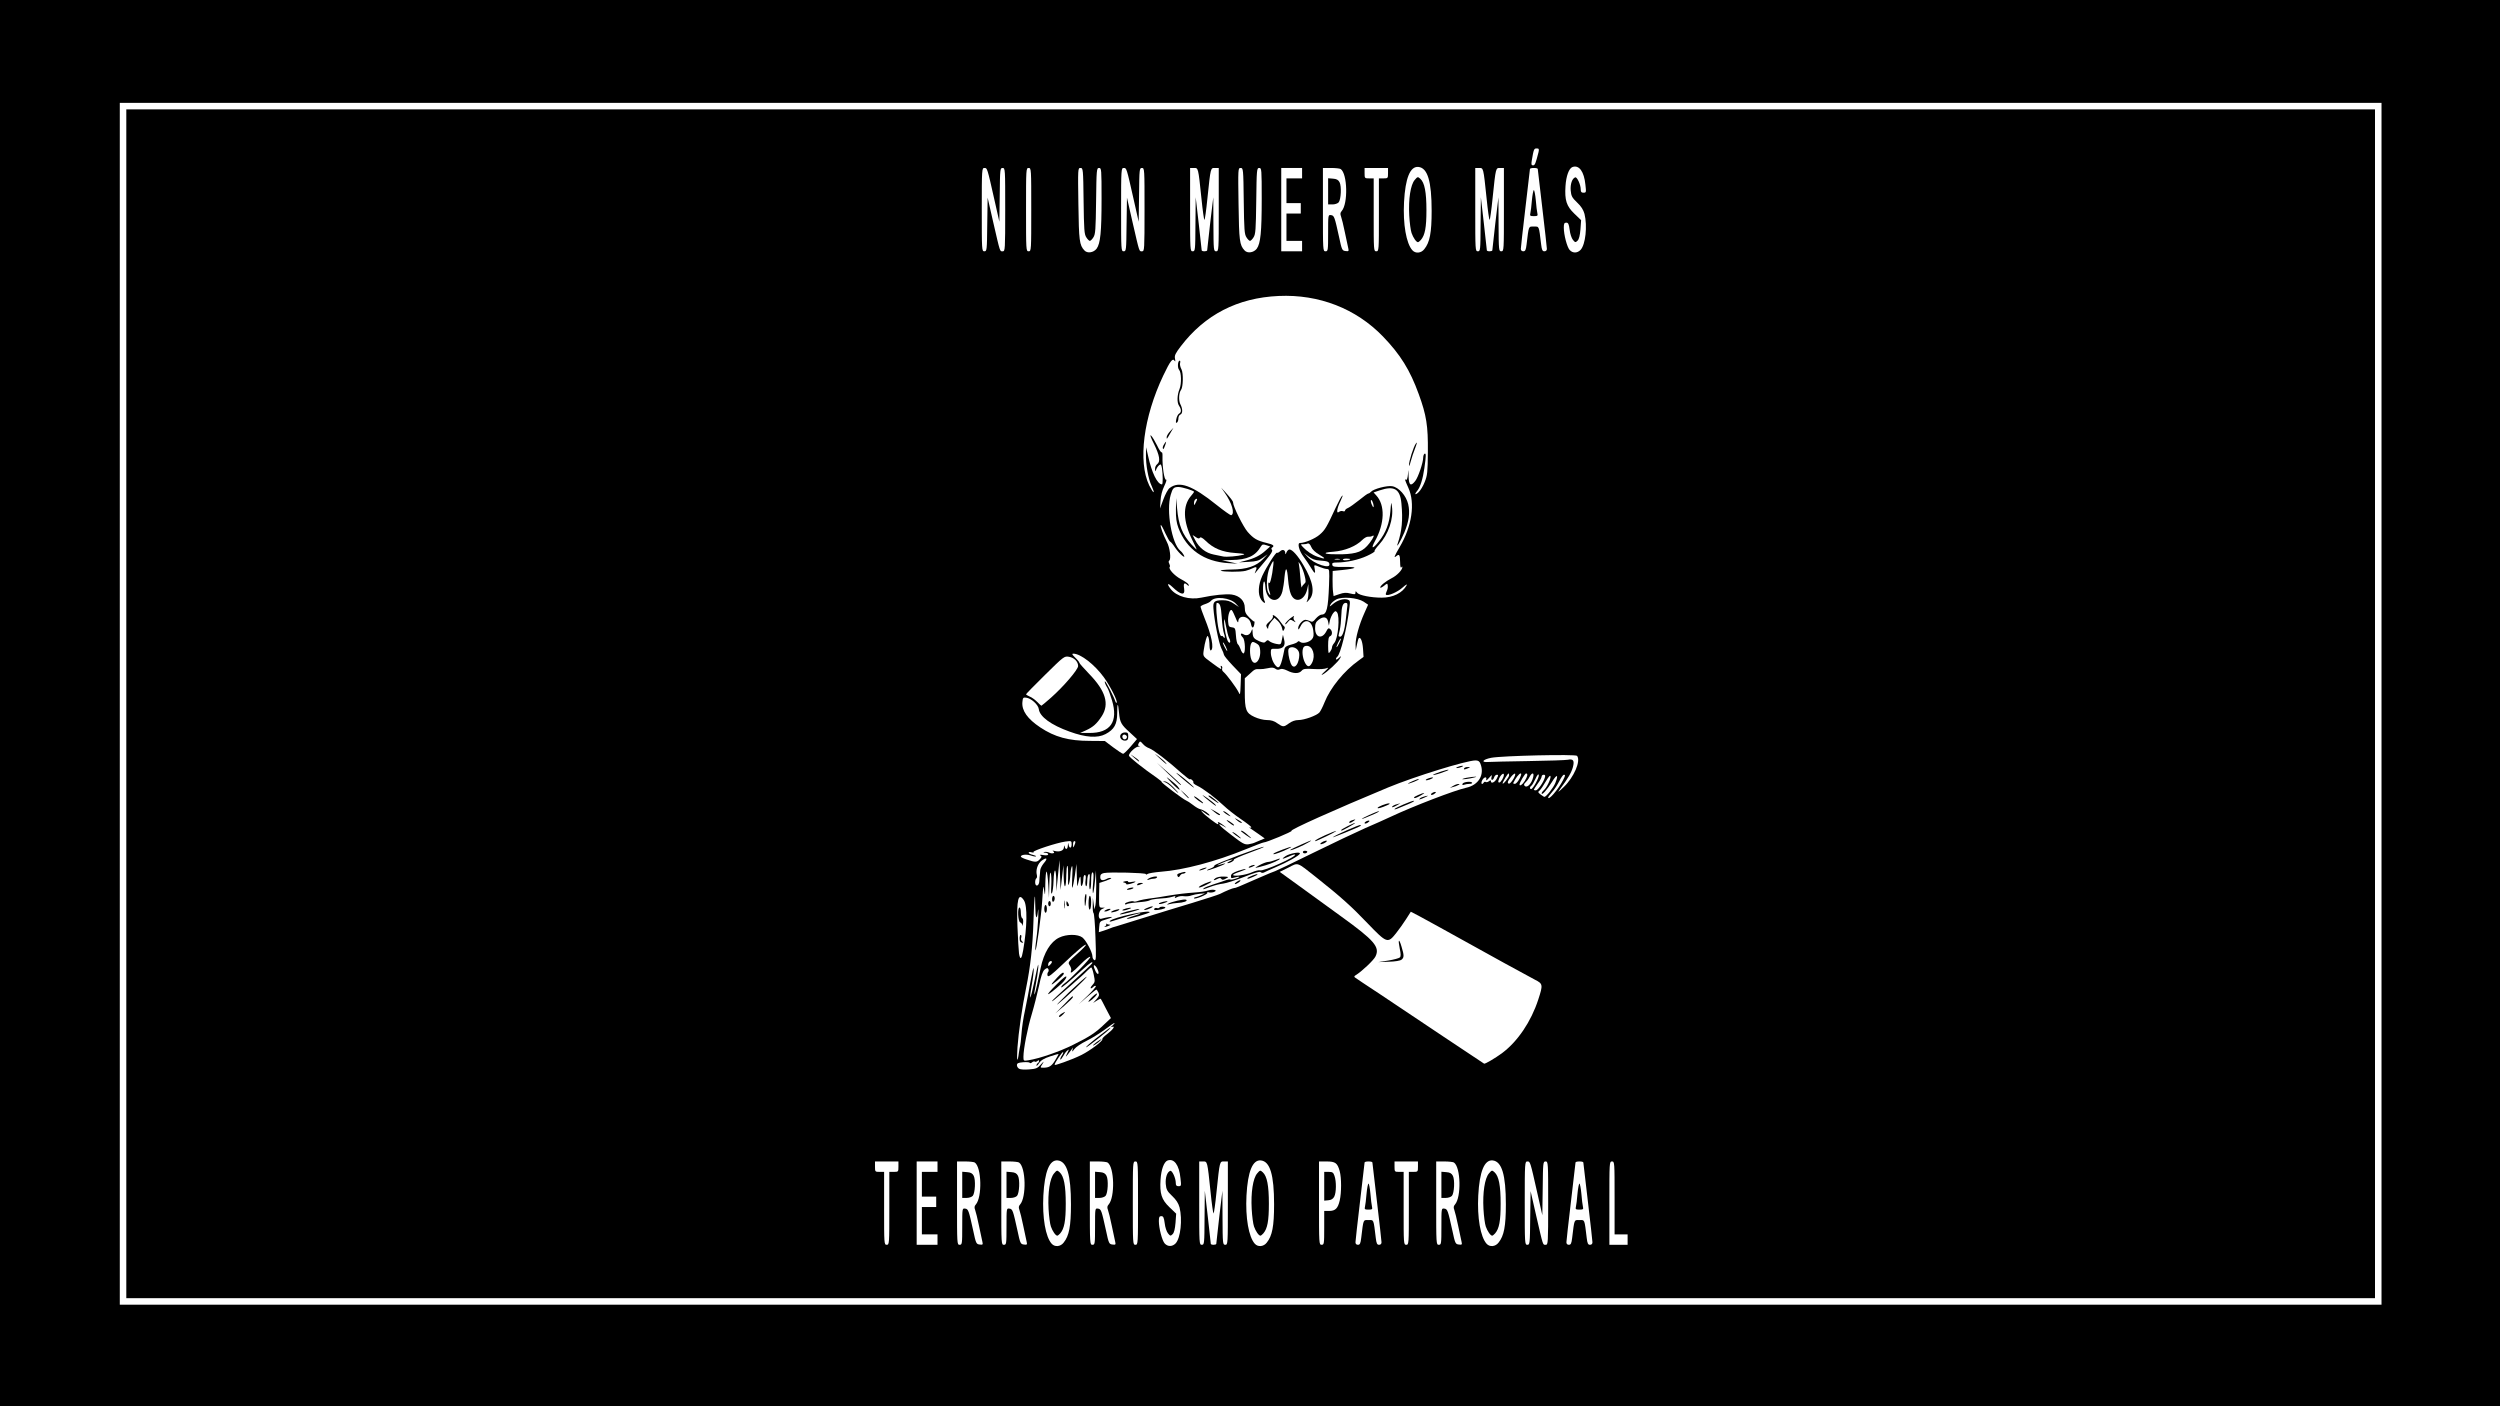
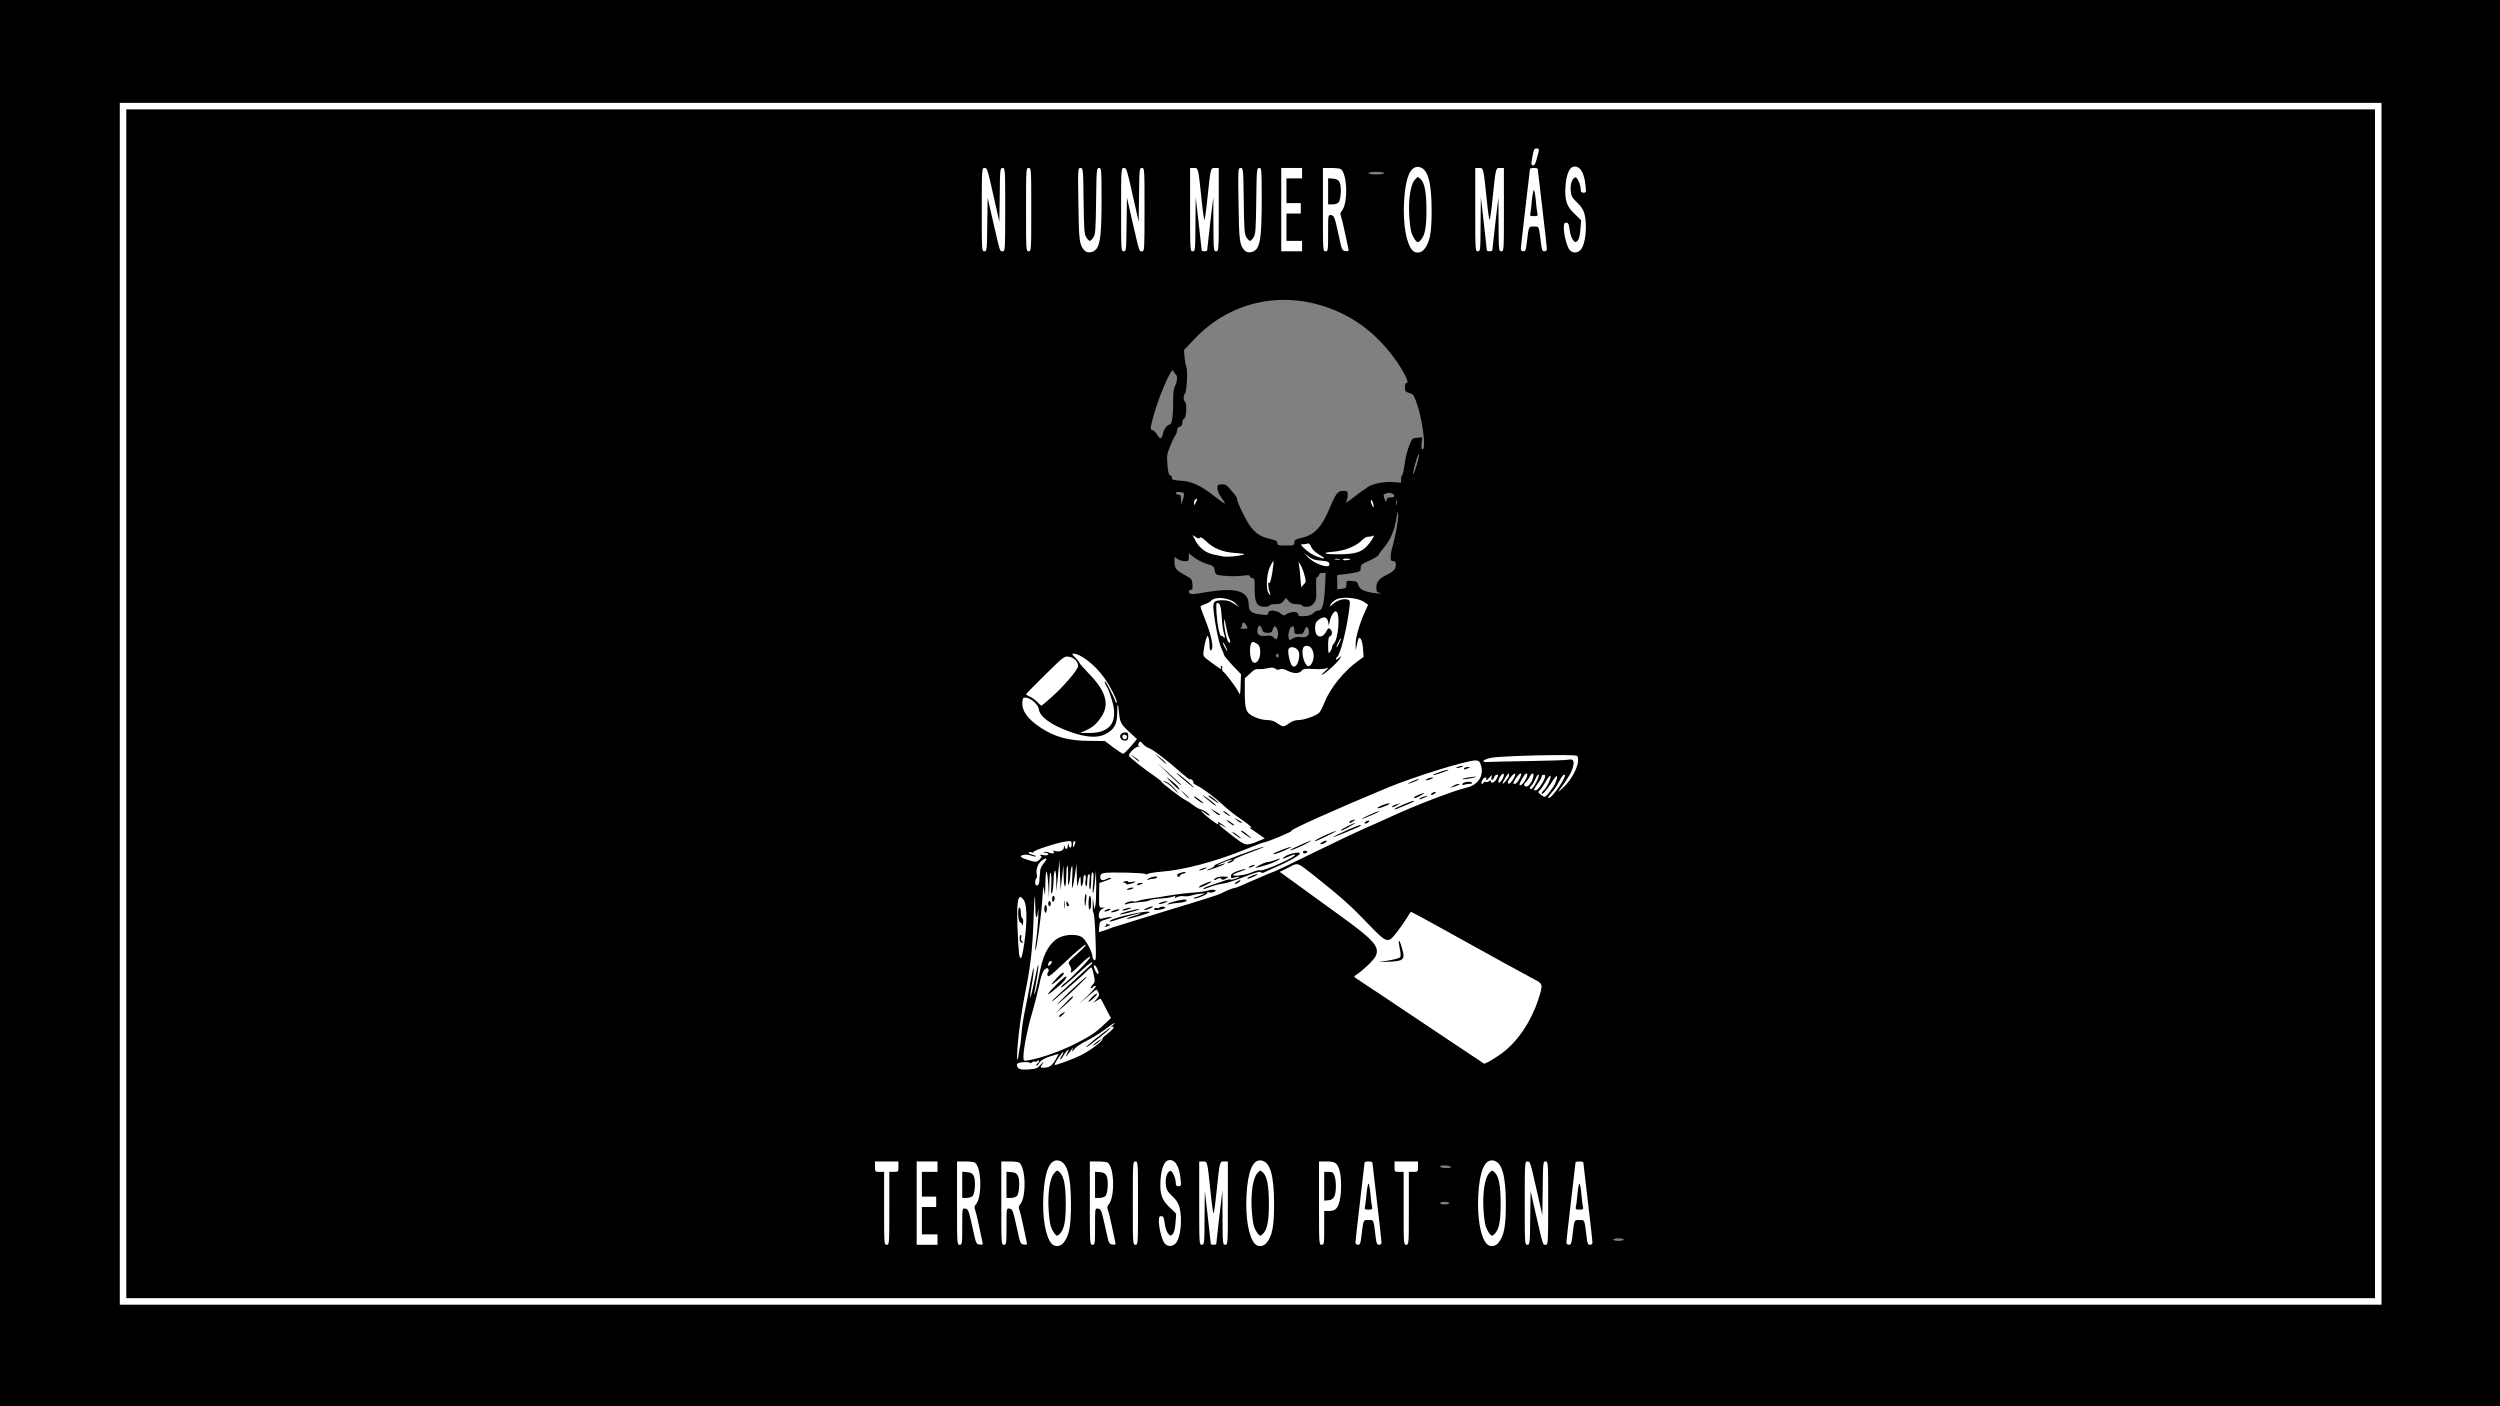
<svg xmlns="http://www.w3.org/2000/svg" version="1.0" width="1920px" height="1080px" viewBox="0 0 1920 1080" preserveAspectRatio="xMidYMid meet">
  <rect x="0" y="0" width="1920" height="1080" fill="#808080" stroke="none" />
  <g fill="#000000">
    <path d="M0 540 l0 -540 960 0 960 0 0 540 0 540 -960 0 -960 0 0 -540z m717 412 c0 -0.5 -2.2 -1 -5 -1 -2.7 0 -5 0.5 -5 1 0 0.6 2.3 1 5 1 2.8 0 5 -0.4 5 -1z m530 0 c0 -0.5 -1.8 -1 -4 -1 -2.2 0 -4 0.5 -4 1 0 0.6 1.8 1 4 1 2.2 0 4 -0.4 4 -1z m-61.4 -15.8 c-1.1 -1 -1.4 0.3 -0.8 3.3 l0.7 3 0.3 -2.8 c0.2 -1.6 0.1 -3.1 -0.2 -3.5z m-252.6 1.3 c0 -1.4 -0.4 -2.5 -1 -2.5 -0.5 0 -1 1.1 -1 2.5 0 1.4 0.5 2.5 1 2.5 0.6 0 1 -1.1 1 -2.5z m122 -4.5 c0 -0.5 -1.8 -1 -4 -1 -2.2 0 -4 0.5 -4 1 0 0.6 1.8 1 4 1 2.2 0 4 -0.4 4 -1z m162 0 c0 -0.5 -1.8 -1 -4 -1 -2.2 0 -4 0.5 -4 1 0 0.6 1.8 1 4 1 2.2 0 4 -0.4 4 -1z m-194.5 -7 c0.4 -0.6 -0.8 -1 -2.9 -1 -2 0 -3.6 0.5 -3.6 1 0 0.6 1.3 1 2.9 1 1.7 0 3.3 -0.4 3.6 -1z m-277.5 -2 c0 -0.5 -1.6 -1 -3.5 -1 -1.9 0 -3.5 0.5 -3.5 1 0 0.6 1.6 1 3.5 1 1.9 0 3.5 -0.4 3.5 -1z m34 0 c0 -0.5 -1.6 -1 -3.5 -1 -1.9 0 -3.5 0.5 -3.5 1 0 0.6 1.6 1 3.5 1 1.9 0 3.5 -0.4 3.5 -1z m68 0 c0 -0.5 -1.6 -1 -3.5 -1 -1.9 0 -3.5 0.5 -3.5 1 0 0.6 1.6 1 3.5 1 1.9 0 3.5 -0.4 3.5 -1z m266 0 c0 -0.5 -1.6 -1 -3.5 -1 -1.9 0 -3.5 0.5 -3.5 1 0 0.6 1.6 1 3.5 1 1.9 0 3.5 -0.4 3.5 -1z m-397 -1 c0 -0.5 -2 -1 -4.5 -1 -2.5 0 -4.5 0.5 -4.5 1 0 0.6 2 1 4.5 1 2.5 0 4.5 -0.4 4.5 -1z m209.3 -17.2 c-0.8 -8.4 -1.3 -8.6 -1.3 -0.5 0 3.7 0.4 6.7 1 6.7 0.6 0 0.7 -2.4 0.3 -6.2z m14.7 -0.5 c0 -3.6 -0.2 -6.4 -0.4 -6.2 -0.9 1.1 -1.5 12.9 -0.6 12.9 0.6 0 1 -3 1 -6.7z m235.4 4 c-1 -4 -1.4 -4.1 -1.4 -0.5 0 1.8 0.5 3.2 1 3.2 0.6 0 0.8 -1.1 0.4 -2.7z m-123.4 -6.3 c0 -1.6 -0.4 -3 -1 -3 -0.5 0 -1 1.4 -1 3 0 1.7 0.5 3 1 3 0.6 0 1 -1.3 1 -3z m162 0 c0 -1.6 -0.4 -3 -1 -3 -0.5 0 -1 1.4 -1 3 0 1.7 0.5 3 1 3 0.6 0 1 -1.3 1 -3z m-527 -7 c0 -0.6 -2.7 -1 -6 -1 -3.3 0 -6 0.4 -6 1 0 0.6 2.7 1 6 1 3.3 0 6 -0.4 6 -1z m30 0 c0 -0.5 -2.2 -1 -5 -1 -2.7 0 -5 0.5 -5 1 0 0.6 2.3 1 5 1 2.8 0 5 -0.4 5 -1z m29 0 c-2 -1.3 -8 -1.3 -8 0 0 0.6 2.1 1 4.8 1 3.4 0 4.3 -0.3 3.2 -1z m34 0 c-2 -1.3 -8 -1.3 -8 0 0 0.6 2.1 1 4.8 1 3.4 0 4.3 -0.3 3.2 -1z m68 0 c-2 -1.3 -8 -1.3 -8 0 0 0.6 2.1 1 4.8 1 3.4 0 4.3 -0.3 3.2 -1z m174.5 0 c-0.3 -0.5 -1.9 -1 -3.6 -1 -1.6 0 -2.9 0.5 -2.9 1 0 0.6 1.6 1 3.6 1 2.1 0 3.3 -0.4 2.9 -1z m63.5 0 c0 -0.6 -2.7 -1 -6 -1 -3.3 0 -6 0.4 -6 1 0 0.6 2.7 1 6 1 3.3 0 6 -0.4 6 -1z m28 0 c-2 -1.3 -8 -1.3 -8 0 0 0.6 2.1 1 4.8 1 3.4 0 4.3 -0.3 3.2 -1z m34.8 -89 c7.9 -5.5 14.9 -13.2 20.4 -22.1 4.3 -7 9.3 -18.8 10.3 -23.9 0.6 -3.4 0.5 -3.6 -4.2 -5.9 -4.4 -2.1 -13.8 -7.3 -70.5 -38.7 -10.3 -5.7 -19.1 -10.4 -19.5 -10.3 -1.2 0.1 -9.4 12.9 -8.3 12.9 1.4 0 4 9.7 4 15.1 0 6.6 -1.2 7.3 -14.1 7.7 -10.7 0.4 -10.8 0.5 -14.8 3.9 -2.3 1.9 -4.1 3.8 -4.1 4.3 0 0.5 3.9 3.5 8.8 6.6 4.8 3.2 25.5 16.9 46.1 30.6 20.5 13.6 37.7 24.8 38.1 24.8 0.4 0 3.9 -2.2 7.8 -5z m-348.8 1 c10.4 -3.1 28.7 -11.7 36.4 -16.9 2.2 -1.6 5.8 -4.5 7.8 -6.5 l3.8 -3.7 -2.1 -4.1 -2.1 -4.1 -8.9 0.7 c-7.7 0.6 -8.9 0.5 -8.9 -0.9 0 -1.4 -0.3 -1.4 -2.5 0.2 -2 1.4 -2.4 2.4 -2 4.8 0.3 1.6 1 3.2 1.6 3.6 0.6 0.3 0.9 2.1 0.7 4 -0.3 3.1 -0.6 3.4 -4 3.7 -2.9 0.2 -3.8 0 -3.8 -1.2 0 -0.9 -0.7 -1.6 -1.5 -1.6 -0.8 0 -1.5 -0.4 -1.5 -1 0 -0.5 -0.7 -1 -1.5 -1 -0.8 0 -1.5 -0.7 -1.5 -1.5 0 -0.8 -0.4 -1.5 -1 -1.5 -0.5 0 -1 -0.9 -1 -2 0 -1.1 -0.4 -2 -0.9 -2 -0.5 0 -1.2 -2.2 -1.6 -5 -0.5 -3.3 -1.2 -5 -2.1 -5 -1.6 0 -2 -7.5 -0.4 -8.5 1.2 -0.8 1.3 -4.5 0.1 -4.5 -0.4 0 -1.6 3.7 -2.6 8.3 -1 4.5 -3.2 13.2 -5 19.2 -1.8 6.1 -3.8 14.2 -4.5 18 -0.6 3.9 -1.3 8 -1.6 9.3 -0.2 1.2 -0.3 2.2 0 2.2 0.2 0 5 -1.4 10.6 -3z m34 -49.2 c0 -0.5 -1.6 0.4 -3.5 1.9 -1.9 1.5 -3.5 3.5 -3.5 4.2 0 0.9 1.3 0.2 3.5 -1.9 1.9 -1.9 3.5 -3.8 3.5 -4.2z m233.5 -24.8 c3.7 -0.1 4.7 -1.4 4 -5.4 l-0.7 -3.6 -5.5 0 c-4.6 0 -5.4 0.3 -4.9 1.6 0.3 0.9 0.6 3.2 0.6 5.1 0 3.2 0.2 3.5 2.3 2.9 1.2 -0.3 3.1 -0.6 4.2 -0.6z m-263.7 -11.7 c3.7 -5.2 9.4 -7.3 19.6 -7.3 8.3 0 8.9 0.1 11.7 2.9 l2.9 2.9 0 -7.9 c0 -7.9 -1.1 -10.9 -3.9 -10.9 -0.6 0 -1.1 -0.7 -1.1 -1.5 0 -0.8 -0.7 -1.5 -1.5 -1.5 -0.8 0 -1.5 -0.9 -1.5 -2 0 -1.1 -0.7 -2 -1.5 -2 -0.8 0 -1.5 0.5 -1.5 1 0 0.6 -0.7 1 -1.5 1 -0.8 0 -1.5 0.5 -1.5 1 0 0.6 -0.7 1 -1.5 1 -0.8 0 -1.5 0.6 -1.5 1.4 0 1.5 -3 2.6 -7.2 2.6 -2.5 0 -2.8 -0.4 -2.9 -3.7 -0.1 -2.1 -0.3 -3 -0.6 -2 -0.2 0.9 -1.1 1.7 -1.9 1.7 -0.8 0 -1.4 1 -1.4 2.5 0 1.8 -0.5 2.5 -2 2.5 -1.1 0 -2 0.2 -2 0.5 0 0.8 -2.9 20.6 -3.5 23.5 l-0.4 2.5 1.2 -2.5 c0.7 -1.4 2.2 -4 3.5 -5.7z m235.7 -18.4 c-8.2 -8.4 -41.7 -35.9 -43.7 -35.9 -0.5 0 -1.8 0.5 -3 1.1 -2.1 1.1 -0.3 2.6 26.7 21.9 4.3 3 11.4 8.3 15.9 11.7 4.4 3.3 8.3 6.2 8.6 6.2 0.2 0.1 -1.8 -2.2 -4.5 -5z m-182.5 -11.4 c0 -2 0.5 -2.5 2.5 -2.5 1.4 0 2.5 -0.6 2.5 -1.2 0 -1 -2 -1.2 -7.5 -1 l-7.5 0.4 0 2.8 c0 3 1.1 3.6 7.3 3.9 2.3 0.1 2.7 -0.3 2.7 -2.4z m15 -5 c0 -0.8 -0.7 -1.5 -1.5 -1.5 -0.8 0 -1.5 0.7 -1.5 1.5 0 0.8 0.7 1.5 1.5 1.5 0.8 0 1.5 -0.7 1.5 -1.5z m-48 -1 c0 -0.9 -0.9 -1.5 -2.5 -1.5 -2.6 0 -3.4 1.5 -1.2 2.3 2.3 1 3.7 0.7 3.7 -0.8z m75.5 -2.4 c3.1 -0.5 4.1 -1.1 4.3 -2.9 0.3 -1.9 -0.1 -2.2 -2.7 -2.2 -2.1 0 -3.1 0.5 -3.1 1.5 0 1 -1.1 1.5 -3.5 1.5 -2.9 0 -3.5 -0.4 -3.6 -2.2 0 -1.3 -0.3 -1.7 -0.6 -1 -0.2 0.6 -1.1 1.2 -1.9 1.2 -0.9 0 -1.4 1.1 -1.4 3 0 3.3 -1 3.3 12.5 1.1z m20.3 -7.5 c2.6 -1.4 2.6 -1.5 0.5 -1.6 -1.5 0 -2.3 -0.6 -2.4 -1.7 -0.1 -1.7 -0.2 -1.7 -0.6 0 -0.3 1.2 -1.5 1.7 -4.4 1.7 -2.1 0 -3.9 0.5 -3.9 1 0 0.6 -0.9 1 -2 1 -1.1 0 -2 0.5 -2 1.1 0 1.6 11.2 0.4 14.8 -1.5z m22.5 -8 c0.5 -1.2 0.1 -1.3 -2.4 -0.4 -3.5 1.2 -3.7 1.8 -0.5 1.8 1.3 0 2.6 -0.6 2.9 -1.4z m13.8 -5.8 c0.3 -0.5 2.8 -1.3 5.5 -1.8 11.3 -2.1 12.8 -2.6 13.2 -3.9 0.4 -1.1 0 -1.2 -1.4 -0.6 -1.1 0.4 -4.4 1.1 -7.4 1.4 -6.6 0.8 -14.7 3.8 -15.4 5.7 -0.4 1.1 0.1 1.3 2.2 0.8 1.5 -0.4 3 -1.1 3.3 -1.6z m29.5 -15 c0.9 -1.4 -0.2 -2.1 -2.5 -1.3 -2.8 0.8 -2.8 3.5 -0.1 2.8 1.1 -0.3 2.3 -1 2.6 -1.5z m14.3 -3.7 l3.4 -1.8 -3.4 -0.5 c-4.1 -0.7 -4.9 -0.3 -4.9 2.3 0 2.3 0.5 2.3 4.9 0z m10.2 -3.6 l3.4 -1.4 -3.7 -0.1 c-2.7 0 -3.8 0.4 -3.8 1.5 0 1.8 0 1.8 4.1 0z m38.3 -17.6 c7.4 -3.5 8.5 -5.1 2.9 -4.2 -4.2 0.6 -6.3 1.9 -6.3 3.8 0 0.8 -1.2 1.8 -2.7 2.3 -1.6 0.6 -2.3 1.1 -1.7 1.1 0.7 0.1 4.2 -1.3 7.8 -3z m29.4 -9.8 c1.2 -0.1 2.2 -0.7 2.2 -1.5 0 -0.9 -2 -1.6 -6.5 -2.1 -7.5 -0.8 -13.5 0.7 -13.5 3.4 0 1.5 0.8 1.6 7.8 0.9 4.2 -0.3 8.7 -0.7 10 -0.7z m18 -8.1 c3.5 0 2.6 -1.7 -1.2 -2.2 -4.3 -0.5 -5.6 0 -5.6 1.9 0 1.1 0.6 1.4 2.3 0.9 1.2 -0.3 3.2 -0.6 4.5 -0.6z m12.5 -4 c0.3 -1.4 1.4 -2 3.2 -2 2.3 0 2.5 -0.2 1.2 -1.4 -1.2 -1.2 -2.1 -1.3 -5.1 -0.4 -2 0.6 -3.6 1.6 -3.6 2.3 0 0.6 -1.2 1.6 -2.7 2.2 -2.7 1 -2.6 1.1 1.8 1.2 3.9 0.1 4.8 -0.2 5.2 -1.9z m-229.3 -22.5 c0 -1 -1 -1.5 -2.6 -1.5 -2.2 0 -2.5 0.2 -1.4 1.5 0.7 0.8 1.9 1.5 2.6 1.5 0.8 0 1.4 -0.7 1.4 -1.5z m-21.8 -11 c-0.4 -3.1 -0.6 -3.4 -2.1 -2.3 -0.9 0.7 -1.8 1.4 -2 1.5 -0.3 0.2 2.9 3.2 4.4 4.3 0.1 0 -0.1 -1.6 -0.3 -3.5z m-5.2 -17.5 c0 -0.8 -0.9 0 -2 1.8 -1.1 1.8 -2 3.6 -2 4 0.1 1.4 4 -4.3 4 -5.8z m136.4 1.5 c1.1 -0.8 3.7 -1.5 5.8 -1.5 4.5 0 13.9 -3.4 16.1 -5.8 0.8 -0.9 2.6 -4.4 3.9 -7.7 4.4 -11 14.8 -23.9 25.7 -32 l3.5 -2.5 -2.7 0 c-2.7 0 -2.7 0 -2.7 -7.2 0 -6.9 2.1 -15.6 6.1 -25.5 1.2 -3 1.1 -3.4 -0.6 -4.8 -1.1 -0.8 -2.3 -1.5 -2.7 -1.5 -0.4 0 -0.9 2.6 -1.3 5.8 -1 9.2 -3.7 23.4 -5.1 27.6 -0.8 2.1 -1.4 5.6 -1.4 7.7 0 3.1 -0.8 4.8 -3.7 8.1 -5.7 6.2 -11.1 9.8 -15 9.8 -2.9 0 -3.3 -0.3 -3.3 -2.5 0 -2.2 -0.4 -2.5 -3.6 -2.5 -1.9 0 -4.3 0.7 -5.1 1.6 -1.3 1.3 -3 1.5 -8.2 1 -5.8 -0.4 -14.6 -1.8 -17.6 -2.6 -0.5 -0.1 -3 -0.2 -5.5 -0.1 -3.6 0.1 -5.2 0.8 -8.2 3.6 -3.7 3.3 -3.8 3.5 -3.8 10.8 0 10.8 1.2 13.4 7.4 16.3 3 1.4 7 2.4 9.7 2.4 2.5 0 5.4 0.7 6.5 1.5 1 0.8 2.4 1.4 2.9 1.4 0.6 0 1.9 -0.6 2.9 -1.4z m-195.1 -7.7 c-1 -1.1 -2.6 -2.4 -3.6 -3 -1.7 -0.9 -1.7 -0.8 -0.1 2.4 0.9 1.8 2.4 4.1 3.3 5.2 1.6 1.8 1.6 1.8 1.9 -0.4 0.2 -1.2 -0.5 -3.1 -1.5 -4.2z m17.6 -17.6 c11.8 -11.8 13.8 -14.6 12.1 -16.7 -0.7 -0.8 -1.8 -1.5 -2.5 -1.5 -0.7 0 -6.8 5.4 -13.6 11.9 l-12.3 11.9 2.4 2.1 c1.4 1.1 2.9 2 3.3 2.1 0.4 0 5.2 -4.4 10.6 -9.8z m171.1 -22.7 c0 -0.8 -0.4 -1.5 -1 -1.5 -0.5 0 -1 0.7 -1 1.5 0 0.8 0.5 1.5 1 1.5 0.6 0 1 -0.7 1 -1.5z m-17 -2.9 c0 -0.8 -0.4 -1.8 -1 -2.1 -0.5 -0.3 -1 0.3 -1 1.4 0 1.2 0.5 2.1 1 2.1 0.6 0 1 -0.6 1 -1.4z m34.1 -11.3 c4.3 0.6 6.6 -1.2 6.1 -4.7 -0.6 -3.8 -2.1 -4.1 -3.3 -0.8 -0.9 2.8 -1.6 3.2 -4.5 3.2 -3.1 0 -3.4 -0.3 -3.4 -3 0 -1.9 -0.5 -3 -1.4 -3 -1.8 0 -3.7 5.6 -3 8.7 0.6 2.3 0.7 2.3 3.2 0.7 1.7 -1.1 3.7 -1.5 6.3 -1.1z m-17.7 -0.7 c0.7 -2.8 -0.8 -7.6 -2.4 -7.6 -0.5 0 -1.2 1.1 -1.6 2.5 -0.5 2 -1.2 2.5 -3.9 2.5 -2.8 0 -3.5 -0.5 -4.4 -3.1 -1.2 -3.4 -2.6 -3.2 -3.4 0.6 -0.7 3.8 1.4 5.4 6.5 4.8 3.2 -0.4 4.7 -0.1 5.7 1.1 1.9 2.2 2.8 2 3.5 -0.8z m34.4 -7.1 c1.7 -3.6 1.5 -4.1 -0.8 -2 -2 1.8 -2.7 4.5 -1.2 4.5 0.5 0 1.4 -1.1 2 -2.5z m-57.8 0.9 c0 -1.3 -2.1 -4.4 -3 -4.4 -0.6 0 -1 0.9 -1 1.9 0 1.1 -0.6 2.2 -1.2 2.4 -0.7 0.3 0.2 0.6 2 0.6 1.7 0.1 3.2 -0.2 3.2 -0.5z m50.6 -11.5 c0.9 -1 2.5 -1.9 3.4 -1.9 3.7 0 4.9 -4.2 5.7 -19.7 l0.4 -9.3 -2.5 0 c-1.6 0 -2.6 0.6 -2.6 1.5 0 0.8 -0.6 1.5 -1.2 1.5 -1 0 -1.2 2.2 -1 8.7 0.3 7.8 0.1 9.1 -1.8 11.6 -1.6 2 -3 2.7 -5.6 2.7 -1.9 0 -3.4 -0.4 -3.4 -1 0 -0.5 -1.8 -1 -4.1 -1 -3 0 -4.6 -0.6 -6.2 -2.4 l-2.1 -2.4 -1.9 2.4 c-1.4 1.9 -2.8 2.4 -6.3 2.4 -2.4 0 -4.4 0.5 -4.4 1 0 0.6 -1.7 1 -3.9 1 -5.8 0 -7.6 -3.2 -7.5 -13.7 0 -7.4 -0.2 -8.3 -1.8 -8.3 -1 0 -1.8 -0.6 -1.8 -1.3 0 -1 -1.3 -1.2 -6.2 -0.5 -5.8 0.7 -14.8 0.3 -19 -0.8 -1 -0.3 -1.8 -1.7 -2 -3.6 -0.3 -2.8 -0.8 -3.2 -6.2 -4.8 -3.2 -1 -7.6 -3.3 -9.7 -5 l-3.9 -3.1 0 3.1 c0 2.7 -0.3 3 -3 3 -1.7 0 -4.2 -0.7 -5.5 -1.6 l-2.5 -1.6 0 3.8 c0.1 5 1.3 6.5 8 10.1 5.2 2.8 5.5 3.2 5.8 7.1 0.2 3.3 0 4.2 -1.2 4.2 -2.2 0 -2 2.8 0.2 3.2 0.9 0.2 3.5 0 5.7 -0.4 2.2 -0.5 7.9 -1.4 12.7 -2 17.5 -2.2 25.8 1.2 25.8 10.4 0 5.3 2.2 7.1 9.8 7.8 4.5 0.5 5.2 0.3 5.2 -1.2 0 -2.6 6 -2.4 9.4 0.3 2.4 1.9 2.7 1.9 4.8 0.5 3.2 -2.2 8.8 -2.1 8.8 0.2 0 1.4 0.8 1.6 4.9 1.4 3.3 -0.3 5.5 -1 6.7 -2.3z m-80 -3.7 c-1.2 -1.1 -1.8 0.7 -1 3 l0.8 2.3 0.4 -2.3 c0.2 -1.3 0.1 -2.6 -0.2 -3z m130.7 -11.9 c-1.9 -0.4 -2.3 -1.1 -2.3 -4.2 0 -4.2 2.1 -6.7 8 -9.6 5.3 -2.6 7 -4.5 7 -7.7 0 -2.1 -0.5 -2.8 -2 -2.8 -1.6 0 -2 -0.7 -2 -3.2 0 -1.7 0.4 -4.5 0.9 -6.2 2.5 -8 5.2 -22.5 4.9 -26.1 -0.3 -3.5 -0.4 -3.2 -1.5 3.2 -1.4 8.7 -4.8 16.6 -9.5 21.9 -1.9 2.2 -3.7 4.6 -4 5.5 -0.4 0.9 -3.6 2.9 -7.2 4.5 -5.8 2.5 -6.6 3.2 -6.6 5.6 0 2.4 -0.5 2.8 -5.2 3.7 -2.9 0.6 -7.1 1.2 -9.3 1.3 -2.2 0.2 -3.9 0.6 -3.7 1.1 0.1 0.4 0.2 2.9 0.2 5.5 l0 4.8 3.5 -0.4 c3.1 -0.4 3.5 -0.7 3.5 -3.4 0 -2.8 0.1 -2.9 4.2 -2.6 3.3 0.2 4.4 0.8 4.6 2.2 0.2 1 1.2 2.7 2.1 3.7 1.6 1.7 9.2 3.7 14.1 3.7 2.3 -0.1 2.3 -0.1 0.3 -0.5z m-65.3 -38.6 c0 -2.1 0.8 -2.5 5.5 -3.6 10 -2.2 15.5 -8.1 21.8 -23.1 4.6 -11 6.2 -13 10.2 -13 3.2 0 3.5 0.2 3.5 3.1 0 1.7 -0.5 4 -1.1 5.1 -0.7 1.3 1.2 0.3 5.1 -2.8 3.4 -2.7 7 -5.4 8 -5.9 1 -0.6 2.4 -1.6 3.1 -2.2 3.4 -2.6 12.2 -4.5 19 -4.1 l6.9 0.5 0 -2.8 c0 -1.6 0.4 -2.9 0.8 -2.9 0.4 0 1.3 -3.8 1.9 -8.4 0.6 -4.6 2.2 -11 3.5 -14.2 2.2 -5.7 2.5 -5.9 6.2 -6.2 l3.9 -0.3 -0.5 4.5 c-0.4 3.4 -0.2 4.6 0.8 4.6 2.9 0 -0.3 -23.9 -4.9 -36.4 -1.9 -5.2 -2.6 -6.1 -5.4 -6.8 -2.9 -0.8 -3.3 -1.3 -3.3 -4.3 0 -2.5 0.4 -3.5 1.6 -3.5 2 0 -3.7 -10.9 -10.1 -19.4 -14.4 -19.3 -31.6 -32 -52.6 -39 -36.5 -12.2 -74.5 -2.9 -100.6 24.8 l-8 8.4 0.4 5.4 c0.3 2.9 0.9 6.5 1.5 8 1.1 3 0.1 19.5 -1.3 20.4 -1.2 0.7 -1.1 5.1 0.1 5.9 1.7 1 1.2 12.2 -0.5 12.9 -0.8 0.3 -1.5 1.7 -1.5 3.2 0 1.7 -0.6 2.8 -2 3.1 -1.2 0.3 -2 1.4 -2 2.7 0 1.2 -0.7 3.2 -1.6 4.4 -0.9 1.3 -2.7 5.1 -4 8.5 -2.2 5.4 -2.4 7.1 -1.8 14 0.5 5.5 1 7.7 2 7.7 0.8 0 1.4 0.8 1.4 1.9 0 1.6 0.9 1.9 6.8 2.3 8.1 0.4 15.1 3.5 24.9 11.2 10.6 8.1 11 8.2 5.7 0.9 -1.3 -1.7 -2.4 -4.5 -2.4 -6.2 0 -2.9 0.3 -3.1 3.4 -3.1 3.4 0 3.5 0.1 10.2 8.3 0.8 0.9 1.4 2.1 1.4 2.6 0 3 7.8 18.7 11.2 22.6 4.6 5.2 7.2 6.7 14.6 8.5 4 0.9 5.2 1.6 5.2 3.1 0 1.7 0.8 1.9 6.5 1.9 6.1 0 6.5 -0.1 6.5 -2.3z m78.7 -32.4 c-0.3 -1 -0.5 -0.2 -0.5 1.7 0 1.9 0.2 2.7 0.5 1.8 0.2 -1 0.2 -2.6 0 -3.5z m-163.5 -5.5 c-0.8 -0.7 -2.9 -1.1 -4.9 -0.9 -2.1 0.2 -1.4 2.1 0.7 2.1 1.6 0 2 0.7 2 3.8 l0.1 3.7 1.4 -4 c0.8 -2.2 1.1 -4.3 0.7 -4.7z m158.9 3.2 c3.3 0 3.8 -1.4 1 -3 -1.3 -0.6 -2.8 -0.7 -4.5 -0.1 -2.3 0.9 -2.4 1.2 -1.3 4.2 1 2.7 1.2 2.8 1.5 1 0.3 -1.6 1 -2.1 3.3 -2.1z m20 -25 c1.1 -3.8 1.9 -7.5 1.7 -8.2 -0.4 -1.1 -2.9 6.3 -4.2 12.5 -1.2 5.3 0.4 2.6 2.5 -4.3z m-195 -23.9 c0.7 -3.5 3.5 -7.1 5.4 -7.1 1.6 0 2.6 -7.9 2.5 -18.5 -0.1 -5.5 0.4 -9 1.4 -11 1.8 -3.5 2.1 -8.1 0.5 -9 -0.6 -0.4 -1.4 -1.6 -1.8 -2.7 -1.4 -3.8 -12.8 23.5 -16.6 39.8 -1.1 4.8 -1.1 5.3 0.6 5.7 1.1 0.3 2.7 1.9 3.6 3.6 2.2 3.7 3.5 3.5 4.4 -0.8z m-54.6 -144.1 c0.3 -0.5 -0.3 -1 -1.5 -1 -1.2 0 -1.8 0.5 -1.5 1 0.3 0.6 1 1 1.5 1 0.5 0 1.2 -0.4 1.5 -1z m123 0 c0.3 -0.5 -0.3 -1 -1.5 -1 -1.2 0 -1.8 0.5 -1.5 1 0.3 0.6 1 1 1.5 1 0.5 0 1.2 -0.4 1.5 -1z m35.5 0 c0 -0.5 -2.2 -1 -5 -1 -2.7 0 -5 0.5 -5 1 0 0.6 2.3 1 5 1 2.8 0 5 -0.4 5 -1z m-228.4 -15.8 c-1.1 -1 -1.4 0.3 -0.8 3.3 l0.7 3 0.3 -2.8 c0.2 -1.6 0.1 -3.1 -0.2 -3.5z m107 0 c-1.1 -1 -1.4 0.3 -0.8 3.3 l0.7 3 0.3 -2.8 c0.2 -1.6 0.1 -3.1 -0.2 -3.5z m50.4 1.3 c0 -1.4 -0.4 -2.5 -1 -2.5 -0.5 0 -1 1.1 -1 2.5 0 1.4 0.5 2.5 1 2.5 0.6 0 1 -1.1 1 -2.5z m219 0 c0 -1.4 -0.4 -2.5 -1 -2.5 -0.5 0 -1 1.1 -1 2.5 0 1.4 0.5 2.5 1 2.5 0.6 0 1 -1.1 1 -2.5z m37 -4.5 c0 -0.5 -1.8 -1 -4 -1 -2.2 0 -4 0.5 -4 1 0 0.6 1.8 1 4 1 2.2 0 4 -0.4 4 -1z m-156 -9 c0 -0.5 -1.6 -1 -3.5 -1 -1.9 0 -3.5 0.5 -3.5 1 0 0.6 1.6 1 3.5 1 1.9 0 3.5 -0.4 3.5 -1z m-30 -1 c0 -0.5 -2 -1 -4.5 -1 -2.5 0 -4.5 0.5 -4.5 1 0 0.6 2 1 4.5 1 2.5 0 4.5 -0.4 4.5 -1z m-237.6 -13.7 c-1 -4 -1.4 -4.1 -1.4 -0.5 0 1.8 0.5 3.2 1 3.2 0.6 0 0.8 -1.1 0.4 -2.7z m107 0 c-1 -4 -1.4 -4.1 -1.4 -0.5 0 1.8 0.5 3.2 1 3.2 0.6 0 0.8 -1.1 0.4 -2.7z m52.9 -3.5 c-0.8 -8.4 -1.3 -8.6 -1.3 -0.5 0 3.7 0.4 6.7 1 6.7 0.6 0 0.7 -2.4 0.3 -6.2z m14.7 -0.5 c0 -3.6 -0.2 -6.4 -0.4 -6.2 -0.9 1.1 -1.5 12.9 -0.6 12.9 0.6 0 1 -3 1 -6.7z m204.3 0.5 c-0.8 -8.4 -1.3 -8.6 -1.3 -0.5 0 3.7 0.4 6.7 1 6.7 0.6 0 0.7 -2.4 0.3 -6.2z m14.7 -0.5 c0 -3.6 -0.2 -6.4 -0.4 -6.2 -0.9 1.1 -1.5 12.9 -0.6 12.9 0.6 0 1 -3 1 -6.7z m27 -2.3 c0 -1.6 -0.4 -3 -1 -3 -0.5 0 -1 1.4 -1 3 0 1.7 0.5 3 1 3 0.6 0 1 -1.3 1 -3z m-182 -7 c0 -0.5 -2.2 -1 -5 -1 -2.7 0 -5 0.5 -5 1 0 0.6 2.3 1 5 1 2.8 0 5 -0.4 5 -1z m30 0 c-2 -1.3 -8 -1.3 -8 0 0 0.6 2.1 1 4.8 1 3.4 0 4.3 -0.3 3.2 -1z m36 0 c0 -0.6 -2.7 -1 -6 -1 -3.3 0 -6 0.4 -6 1 0 0.6 2.7 1 6 1 3.3 0 6 -0.4 6 -1z" />
  </g>
  <g fill="#ffffff">
    <path d="M92 540.5 l0 -461.5 868.5 0 868.5 0 0 461.5 0 461.5 -868.5 0 -868.5 0 0 -461.5z m1732 0 l0 -456.5 -863.5 0 -863.5 0 0 456.5 0 456.5 863.5 0 863.5 0 0 -456.5z" />
    <path d="M807.7 955.2 c-4.7 -5.2 -7.3 -20 -6.4 -37.1 1 -18.4 4.7 -27.5 11 -26.9 7.1 0.7 10.2 11 10.2 33.8 0 16.7 -1.4 24.1 -5.6 29.3 -2.4 3.2 -6.8 3.6 -9.2 0.9z m6.5 -7.9 c3.2 -3.7 4.3 -9.6 4.3 -22.8 0 -14 -1.4 -21.2 -4.7 -24.2 -1.9 -1.7 -2.1 -1.7 -4.3 0.9 -3.2 3.7 -4.9 14.7 -4.2 27.3 0.3 5.5 1.1 11.6 1.8 13.5 1.2 3.5 3.6 7 4.9 7 0.4 0 1.4 -0.8 2.2 -1.7z" />
    <path d="M894.5 955 c-2 -2.2 -4.5 -11.7 -4.5 -17.2 0 -3.1 0.4 -3.8 1.9 -3.8 1.5 0 2 1 2.6 5.5 0.3 3 1.5 6.5 2.5 7.7 1.7 2.1 2 2.2 3.6 0.6 1.1 -1.1 1.8 -3.9 2.2 -8.7 l0.5 -7 -5.1 -4.9 c-6.2 -5.9 -7.6 -10.5 -6.9 -21.3 0.5 -7.7 2.6 -13.5 5.3 -14.6 5.1 -1.9 9 3.4 10 13.6 0.7 5.8 0.6 6.1 -1.5 6.1 -1.6 0 -2.1 -0.6 -2.1 -2.5 0 -3.7 -2.8 -9.7 -4.2 -9.3 -2.4 0.8 -3.9 5.2 -3.5 10.1 0.4 4.2 1 5.5 4.9 9.2 3.2 3 4.8 5.6 5.7 8.8 2.3 9.3 0.8 23.5 -3 27.6 -2.5 2.6 -6 2.7 -8.4 0.1z" />
    <path d="M963.7 955.2 c-4.7 -5.2 -7.3 -20 -6.4 -37.1 1 -18.4 4.7 -27.5 11 -26.9 7.1 0.7 10.2 11 10.2 33.8 0 16.7 -1.4 24.1 -5.6 29.3 -2.4 3.2 -6.8 3.6 -9.2 0.9z m6.5 -7.9 c3.2 -3.7 4.3 -9.6 4.3 -22.8 0 -14 -1.4 -21.2 -4.7 -24.2 -1.9 -1.7 -2.1 -1.7 -4.3 0.9 -3.2 3.7 -4.9 14.7 -4.2 27.3 0.3 5.5 1.1 11.6 1.8 13.5 1.2 3.5 3.6 7 4.9 7 0.4 0 1.4 -0.8 2.2 -1.7z" />
    <path d="M1141.7 955.2 c-4.7 -5.2 -7.3 -20 -6.4 -37.1 1 -18.4 4.7 -27.5 11 -26.9 7.1 0.7 10.2 11 10.2 33.8 0 16.7 -1.4 24.1 -5.6 29.3 -2.4 3.2 -6.8 3.6 -9.2 0.9z m6.5 -7.9 c3.2 -3.7 4.3 -9.6 4.3 -22.8 0 -14 -1.4 -21.2 -4.7 -24.2 -1.9 -1.7 -2.1 -1.7 -4.3 0.9 -3.2 3.7 -4.9 14.7 -4.2 27.3 0.3 5.5 1.1 11.6 1.8 13.5 1.2 3.5 3.6 7 4.9 7 0.4 0 1.4 -0.8 2.2 -1.7z" />
    <path d="M679 928 l0 -28 -3.5 0 c-3.4 0 -3.5 -0.1 -3.5 -4 l0 -4 9 0 9 0 0 4 c0 3.9 -0.1 4 -3.5 4 l-3.5 0 0 28 c0 27.3 0 28 -2 28 -2 0 -2 -0.7 -2 -28z" />
    <path d="M704 924 l0 -32 8 0 8 0 0 4 0 4 -6 0 -6 0 0 9.5 0 9.5 5.5 0 5.5 0 0 4 0 4 -5.5 0 -5.5 0 0 10.5 0 10.5 6 0 6 0 0 4 0 4 -8 0 -8 0 0 -32z" />
    <path d="M735 924 l0 -32 6.3 0 c3.4 0 6.7 0.4 7.3 0.8 5.3 3.5 5.8 26.7 0.8 32.3 -1.1 1.2 -1.2 2.3 -0.5 4.1 0.5 1.3 1.9 6.9 3 12.4 1.2 5.4 2.4 10.9 2.6 12.2 0.5 2.1 0.2 2.3 -2.1 2 -2.6 -0.3 -2.9 -0.8 -5 -10.8 -3.4 -15.4 -3.7 -16.5 -6.2 -16.8 -2.2 -0.3 -2.2 -0.2 -2.2 13.7 0 13.4 -0.1 14.1 -2 14.1 -2 0 -2 -0.7 -2 -32z m12.1 -5.6 c1.8 -2.2 2.3 -12.3 0.7 -15.4 -1 -1.9 -2.3 -2.6 -5.1 -2.8 l-3.7 -0.3 0 10 0 10.1 3.4 0 c1.8 0 3.9 -0.7 4.7 -1.6z" />
    <path d="M769 924 l0 -32 6.3 0 c3.4 0 6.7 0.4 7.3 0.8 5.3 3.5 5.8 26.7 0.8 32.3 -1.1 1.2 -1.2 2.3 -0.5 4.1 0.5 1.3 1.9 6.9 3 12.4 1.2 5.4 2.4 10.9 2.6 12.2 0.5 2.1 0.2 2.3 -2.1 2 -2.6 -0.3 -2.9 -0.8 -5 -10.8 -3.4 -15.4 -3.7 -16.5 -6.2 -16.8 -2.2 -0.3 -2.2 -0.2 -2.2 13.7 0 13.4 -0.1 14.1 -2 14.1 -2 0 -2 -0.7 -2 -32z m12.1 -5.6 c1.8 -2.2 2.3 -12.3 0.7 -15.4 -1 -1.9 -2.3 -2.6 -5.1 -2.8 l-3.7 -0.3 0 10 0 10.1 3.4 0 c1.8 0 3.9 -0.7 4.7 -1.6z" />
    <path d="M837 924 l0 -32 6.3 0 c3.4 0 6.7 0.4 7.3 0.8 5.3 3.5 5.8 26.7 0.8 32.3 -1.1 1.2 -1.2 2.3 -0.5 4.1 0.5 1.3 1.9 6.9 3 12.4 1.2 5.4 2.4 10.9 2.6 12.2 0.5 2.1 0.2 2.3 -2.1 2 -2.6 -0.3 -2.9 -0.8 -5 -10.8 -3.4 -15.4 -3.7 -16.5 -6.2 -16.8 -2.2 -0.3 -2.2 -0.2 -2.2 13.7 0 13.4 -0.1 14.1 -2 14.1 -2 0 -2 -0.7 -2 -32z m12.1 -5.6 c1.8 -2.2 2.3 -12.3 0.7 -15.4 -1 -1.9 -2.3 -2.6 -5.1 -2.8 l-3.7 -0.3 0 10 0 10.1 3.4 0 c1.8 0 3.9 -0.7 4.7 -1.6z" />
    <path d="M870 924 c0 -31.3 0 -32 2 -32 2 0 2 0.7 2 32 0 31.3 0 32 -2 32 -2 0 -2 -0.7 -2 -32z" />
    <path d="M921 924 l0 -32 2.9 0 c3.4 0 3.3 -0.7 5.8 23.3 0.9 9.2 2 16.7 2.3 16.7 0.3 0 1.4 -7.5 2.3 -16.7 2.5 -24 2.4 -23.3 5.8 -23.3 l2.9 0 0 32 c0 31.3 0 32 -2 32 -1.9 0 -2 -0.7 -2.1 -20.7 l-0.1 -20.8 -2.4 20 c-1.2 11 -2.3 20.3 -2.3 20.8 -0.1 0.4 -1 0.7 -2.1 0.7 -1.1 0 -2 -0.3 -2.1 -0.7 0 -0.5 -1.1 -9.8 -2.3 -20.8 l-2.3 -20 -0.2 20.8 c-0.1 20 -0.2 20.7 -2.1 20.7 -2 0 -2 -0.7 -2 -32z" />
    <path d="M1013 924 l0 -32 5.8 0 c6.8 0 8.4 1.2 10.1 7.5 1.4 5 1.4 16.6 0 22.5 -1.4 6 -3.3 8 -8.1 8 l-3.8 0 0 13 c0 12.3 -0.1 13 -2 13 -2 0 -2 -0.7 -2 -32z m11.7 -5 c1.6 -3.1 1.7 -11.6 0.2 -15.9 -0.9 -2.7 -1.6 -3.1 -4.5 -3.1 l-3.4 0 0 11.1 0 11 3.2 -0.3 c2.3 -0.2 3.6 -1.1 4.5 -2.8z" />
    <path d="M1041 954.1 c0 -1.1 1.6 -15.1 3.5 -31.3 1.9 -16.1 3.5 -29.6 3.5 -30 0 -0.5 1.4 -0.8 3 -0.8 1.7 0 3 0.3 3 0.8 0 0.4 1.6 13.9 3.5 30 1.9 16.2 3.5 30.2 3.5 31.3 0 1.2 -0.7 1.9 -1.9 1.9 -1.5 0 -2 -1 -2.5 -5.2 -1.8 -14.8 -1.4 -13.8 -5.6 -13.8 -4.2 0 -3.8 -1 -5.6 13.8 -0.5 4.2 -1 5.2 -2.5 5.2 -1.2 0 -1.9 -0.7 -1.9 -1.9z m12.7 -27.3 c-0.3 -1.3 -0.9 -5.8 -1.2 -10 -0.4 -4.3 -1.1 -7.8 -1.5 -7.8 -0.4 0 -1.1 3.5 -1.5 7.8 -0.3 4.2 -0.9 8.7 -1.2 10 -0.5 1.9 -0.1 2.2 2.7 2.2 2.8 0 3.2 -0.3 2.7 -2.2z" />
    <path d="M1078 928 l0 -28 -3.5 0 c-3.4 0 -3.5 -0.1 -3.5 -4 l0 -4 9 0 9 0 0 4 c0 3.9 -0.1 4 -3.5 4 l-3.5 0 0 28 c0 27.3 0 28 -2 28 -2 0 -2 -0.7 -2 -28z" />
-     <path d="M1103 924 l0 -32 6.3 0 c3.4 0 6.7 0.4 7.3 0.8 5.3 3.5 5.8 26.7 0.8 32.3 -1.1 1.2 -1.2 2.3 -0.5 4.1 0.5 1.3 1.9 6.9 3 12.4 1.2 5.4 2.4 10.9 2.6 12.2 0.5 2.1 0.2 2.3 -2.1 2 -2.6 -0.3 -2.9 -0.8 -5 -10.8 -3.4 -15.4 -3.7 -16.5 -6.2 -16.8 -2.2 -0.3 -2.2 -0.2 -2.2 13.7 0 13.4 -0.1 14.1 -2 14.1 -2 0 -2 -0.7 -2 -32z m12.1 -5.6 c1.8 -2.2 2.3 -12.3 0.7 -15.4 -1 -1.9 -2.3 -2.6 -5.1 -2.8 l-3.7 -0.3 0 10 0 10.1 3.4 0 c1.8 0 3.9 -0.7 4.7 -1.6z" />
    <path d="M1171 924 c0 -31.1 0.1 -32 2 -32 2.2 0 2.1 -0.5 7.7 24.4 l3.8 16.9 0.3 -20.7 c0.2 -19.8 0.3 -20.6 2.2 -20.6 2 0 2 0.8 2 32 0 31 -0.1 32 -1.9 32 -2.3 0 -1.8 1.5 -7.3 -22.3 l-4.3 -18.9 -0.3 20.6 c-0.2 19.8 -0.3 20.6 -2.2 20.6 -2 0 -2 -0.8 -2 -32z" />
    <path d="M1203 954.1 c0 -1.1 1.6 -15.1 3.5 -31.3 1.9 -16.1 3.5 -29.6 3.5 -30 0 -0.5 1.4 -0.8 3 -0.8 1.7 0 3 0.3 3 0.8 0 0.4 1.6 13.9 3.5 30 1.9 16.2 3.5 30.2 3.5 31.3 0 1.2 -0.7 1.9 -1.9 1.9 -1.5 0 -2 -1 -2.5 -5.2 -1.8 -14.8 -1.4 -13.8 -5.6 -13.8 -4.2 0 -3.8 -1 -5.6 13.8 -0.5 4.2 -1 5.2 -2.5 5.2 -1.2 0 -1.9 -0.7 -1.9 -1.9z m12.7 -27.3 c-0.3 -1.3 -0.9 -5.8 -1.2 -10 -0.4 -4.3 -1.1 -7.8 -1.5 -7.8 -0.4 0 -1.1 3.5 -1.5 7.8 -0.3 4.2 -0.9 8.7 -1.2 10 -0.5 1.9 -0.1 2.2 2.7 2.2 2.8 0 3.2 -0.3 2.7 -2.2z" />
-     <path d="M1236 924 c0 -31.3 0 -32 2 -32 2 0 2 0.7 2 28 l0 28 5 0 5 0 0 4 0 4 -7 0 -7 0 0 -32z" />
    <path d="M782.7 820.8 c-0.9 -0.5 -1.7 -1.7 -1.7 -2.7 0 -1.5 0.9 -2 4.8 -2.3 2.6 -0.2 4.9 0 5 0.4 0.2 0.5 1 0.4 1.8 -0.3 0.8 -0.7 1.7 -0.9 2.1 -0.6 0.3 0.4 1.2 0.2 2 -0.4 0.9 -0.8 1.3 -0.8 1.3 -0.1 0 0.6 -0.4 1.4 -1 1.7 -0.5 0.3 -1 1.2 -1 1.8 0 0.7 0.9 -0.1 2 -1.8 1.4 -2.2 3.7 -3.6 8.5 -5.2 3.6 -1.2 6.5 -2 6.5 -1.8 0 0.2 -1.2 2.4 -2.7 4.9 -2.7 4.4 -4.5 5.6 -9.2 5.6 -2.3 0 -2.3 -0.1 -0.6 -2.7 1.5 -2.6 1.4 -2.5 -1.2 0.3 -2.4 2.8 -3.6 3.3 -8.9 3.7 -3.3 0.3 -6.8 0.1 -7.7 -0.5z" />
    <path d="M810 817.5 c0 -1.1 5.6 -9.5 6.4 -9.5 0.4 0 0.1 1.2 -0.9 2.6 -0.9 1.4 -1.4 2.8 -1.2 3.1 0.3 0.3 1.2 -0.8 2.1 -2.4 0.8 -1.6 2.2 -3.6 3.2 -4.4 1.6 -1.3 1.6 -1.2 0 2.1 -1.8 3.6 -1.4 3.4 3 -2.5 l1.5 -2 -0.5 2 c-0.5 1.5 0 1.3 1.5 -0.8 1.2 -1.6 5.4 -4.4 9.3 -6.3 3.9 -1.9 10.4 -5.9 14.4 -8.9 3.9 -3 7.2 -5.2 7.2 -4.8 0 0.3 -0.8 1.2 -1.7 2 -1.7 1.4 -1.7 1.4 -0.1 0.9 2.7 -0.8 0.4 2.3 -4.2 5.8 -2.2 1.6 -3.7 3.3 -3.4 3.7 0.7 1.2 -9.1 8.6 -16 12.1 -3.4 1.7 -9.2 4.1 -13 5.4 -7.5 2.6 -7.6 2.6 -7.6 1.9z m42.7 -27.8 c0.8 -1.3 -1 0 -11.6 8.3 -3.8 3 -7 5.8 -7 6.3 -0.1 0.9 17.5 -12.9 18.6 -14.6z m-9.2 10.8 c3.9 -3.2 2.9 -3.2 -1.5 0 -1.9 1.4 -3 2.5 -2.4 2.5 0.5 -0.1 2.3 -1.2 3.9 -2.5z" />
    <path d="M1109 796.4 c-16.8 -11.3 -38.8 -25.9 -48.9 -32.7 -10.2 -6.7 -18.9 -12.5 -19.5 -13 -0.7 -0.5 -0.6 -1.1 0.5 -1.7 4.5 -2.7 14 -11.6 15.3 -14.5 3.5 -7.2 -0.9 -12.3 -26.4 -30.7 -4.7 -3.4 -10.7 -7.8 -13.5 -9.8 -2.7 -2 -11.5 -8.3 -19.3 -14 l-14.4 -10.4 6.7 -3.3 c7.8 -4 6.1 -4.6 21.5 7.6 18.4 14.6 26.9 22.2 39.2 35.1 14.9 15.5 15.6 15.7 21.9 7.8 2.3 -2.9 5.8 -7.8 7.7 -10.8 1.9 -3 3.6 -5.6 3.7 -5.8 0.1 -0.1 9.4 4.9 20.6 11.1 42.3 23.5 69.6 38.5 74.7 41.1 6.2 3.1 6.3 3.9 2.6 15.2 -5.5 17 -15.9 32.3 -27.7 41.1 -5.4 4 -13.1 8.5 -13.9 8.2 -0.2 -0.1 -14 -9.3 -30.8 -20.5z m-32.6 -59.4 c2 -1.6 2 -3.3 0 -9.9 -2 -6.8 -2.9 -5.9 -1.4 1.4 0.9 4.2 0.9 6 0.1 6.8 -0.6 0.6 -4.6 1.7 -8.9 2.4 l-7.7 1.2 8.2 -0.3 c4.8 -0.1 8.8 -0.8 9.7 -1.6z" />
    <path d="M786 811.6 c0 -5.9 3.1 -21.9 6.5 -33.1 1.8 -6 4.2 -15.7 5.5 -21.5 1.5 -7.5 2.8 -11 4.2 -12.3 1.7 -1.4 2.3 -1.5 2.9 -0.5 0.4 0.7 0.4 1.8 -0.2 2.4 -0.5 0.6 -0.7 1.9 -0.3 2.8 0.5 1.2 2.9 -0.6 11 -8.3 11.4 -10.9 18.4 -16.7 18.4 -15.4 0 0.5 -3.1 3.7 -7 7.1 -6.9 6.2 -7 6.3 -5.4 8.7 0.9 1.4 1.4 3.2 1 4 -1.1 2.9 1 1.5 7.4 -5 3.6 -3.7 6.8 -6.1 7.3 -5.6 0.8 0.8 -15.4 17.4 -20.3 20.8 -1.1 0.8 -2 1.9 -2 2.5 0 1 5.3 -3.5 17 -14.1 5.1 -4.7 7.6 -6.2 6.8 -4.3 -0.1 0.5 -7.2 7.1 -15.5 14.6 -8.4 7.6 -15.3 14 -15.3 14.3 0 0.7 -0.1 0.8 14 -11.4 5.8 -5 11.6 -10.2 12.9 -11.7 1.4 -1.4 2.8 -2.6 3.2 -2.6 0.4 0 1.3 2.5 1.9 5.6 1.1 5.2 1 5.7 -1.1 8 -2.2 2.4 -1.4 3.5 0.9 1.2 0.6 -0.6 1.5 -0.9 1.8 -0.5 0.4 0.4 -2.4 3.6 -6.2 7.3 l-6.9 6.6 6.5 -5.6 c3.6 -3.1 6.7 -5.6 7 -5.6 0.3 0 1 1 1.6 2.3 0.8 1.8 0.6 2.7 -1.5 5.1 l-2.6 2.9 2.8 -1.8 c1.5 -1 2.9 -1.6 3.1 -1.4 0.2 0.2 2 3.6 4 7.6 l3.8 7.2 -4.9 4.6 c-6.7 6.5 -11.3 9.6 -24.1 15.9 -10.3 5.2 -26 10.6 -34.4 11.9 -3.7 0.6 -3.8 0.5 -3.8 -2.7z m30.6 -32.7 c1.9 -2.2 1.9 -2.2 -0.3 -1 -2.4 1.2 -3.9 3.1 -2.5 3.1 0.5 0 1.7 -1 2.8 -2.1z m7.4 -13.1 c0 -1.3 -0.3 -1.1 -7 5.9 l-6.5 6.6 6.8 -5.8 c3.7 -3.2 6.7 -6.2 6.7 -6.7z m2 -6.8 c5.2 -4.9 9.1 -8.9 8.5 -8.9 -0.5 0 -6.6 5.4 -13.5 12 -6.9 6.7 -10.7 10.7 -8.5 9 2.2 -1.7 8.3 -7.1 13.5 -12.1z m14.9 6.6 c1.4 -1.4 2 -2.6 1.5 -2.6 -0.6 0 -2.6 1.6 -4.5 3.6 -2 2.2 -2.6 3.2 -1.4 2.6 1.1 -0.6 3.1 -2.2 4.4 -3.6z m-25.6 -10.2 c2 -1.9 3.7 -4.2 3.7 -5.1 0 -1.2 -2.4 0.6 -7 5.2 -10.9 10.8 -8.8 10.7 3.3 -0.1z m1.7 -7.5 c0 -1.8 -1.7 -0.8 -5.1 2.9 -5.6 6 -5.7 7 -0.1 2.4 2.9 -2.4 5.2 -4.8 5.2 -5.3z" />
    <path d="M781.4 804.5 c0.8 -11.5 3.7 -31.7 6.6 -45.5 3.4 -16.7 5.1 -32 5.7 -51.8 0.6 -19.4 1.3 -24.8 1.4 -11.1 0.1 9.2 1.2 11.3 2 3.9 0.4 -3.2 0.5 -1.3 0.3 4.4 -0.3 5.5 -0.9 13 -1.5 16.7 -0.6 3.8 -0.9 7.7 -0.7 8.6 0.5 2.4 4.6 -27.2 5.2 -37.7 0.8 -12.7 0.9 -12.9 1.6 -7.5 0.6 4 0.7 3 0.8 -5.4 0.1 -5.7 0.5 -10.1 1 -9.7 0.4 0.4 1 5.1 1.3 10.4 l0.5 9.7 0.3 -10.5 c0.2 -6.8 0.5 -9.8 1.1 -8.5 0.4 1.1 0.6 5.4 0.4 9.5 -0.3 5 -0.2 7 0.5 6 0.5 -0.9 1.1 -5.1 1.2 -9.3 0.4 -10.6 1.9 -10.9 2.1 -0.5 l0.1 8.3 1.2 -12 1.2 -12 0.4 11.5 0.4 11.5 1.1 -9.5 1.1 -9.5 0.2 9 c0.3 10.5 1.9 9.1 2 -1.7 0.1 -3.8 0.4 -6.8 0.9 -6.8 0.4 0 0.6 3.7 0.5 8.3 -0.2 5.6 0.1 7.4 0.6 5.7 0.5 -1.4 1 -4.5 1.1 -7 0.1 -2.5 0.6 -5.4 1.1 -6.5 0.6 -1.3 0.7 1.2 0.4 7.5 -0.3 5.2 -0.3 9.1 0 8.8 0.4 -0.4 1.3 -4.6 2 -9.5 l1.2 -8.8 0.3 9.5 c0.2 8.4 0.3 9 1.1 5.1 1.2 -5.9 1.9 -6.3 1.9 -1 0 3.2 0.3 4 1 2.9 0.5 -0.8 1 -3 1 -4.7 0 -1.8 0.5 -3.3 1.1 -3.3 0.8 0 1 1.4 0.6 4 -0.3 2.2 -0.1 4.3 0.4 4.6 0.5 0.3 0.9 -1.5 0.9 -4 0 -2.5 0.5 -4.8 1.2 -5.2 0.8 -0.5 1 0.9 0.5 5.4 -0.3 3.5 -0.1 6.2 0.4 6.2 0.5 0 0.9 -2.9 0.9 -6.5 0 -4.2 0.4 -6.5 1.1 -6.5 0.8 0 1 2.4 0.4 8.3 -0.4 4.5 -0.4 7.9 0 7.6 0.3 -0.4 1 -4.4 1.4 -9 l0.8 -8.4 0.2 11.6 c0 6.4 -0.2 13.2 -0.6 15 l-0.8 3.4 -0.6 -4.5 -0.6 -4.5 -0.1 5.7 c-0.1 3.1 0.2 5.8 0.6 6 0.5 0.2 1.2 8.5 1.5 18.5 0.6 15.9 0.5 18.2 -0.8 17.7 -0.8 -0.4 -1.5 -1.6 -1.5 -2.8 0 -3.2 -4.8 -12.3 -7.7 -14.6 -3.5 -2.7 -12.2 -2.7 -17.9 0.1 -6.6 3.2 -11.7 11.5 -14.2 23.4 -0.6 2.8 -1.8 8.5 -2.7 12.8 -0.9 4.3 -1.9 7.7 -2.1 7.4 -0.2 -0.2 0.2 -3.5 1 -7.3 0.8 -3.8 1.7 -9.8 2 -13.4 0.3 -4.5 -0.5 -1.7 -2.6 8.9 -3.4 16.4 -5 19.4 -2.4 4.4 0.9 -4.8 1.6 -10.4 1.5 -12.3 -0.1 -1.9 -1.1 2.4 -2.4 9.5 -1.3 7.2 -3.2 17.3 -4.3 22.5 -1.2 5.2 -2.4 13.3 -2.7 18 -0.4 4.6 -0.8 8.7 -1 9 -0.1 0.3 -0.6 2.7 -1 5.5 -1.1 8.7 -1.8 6.4 -1.1 -4z m22.6 -106.5 c0 -1.6 -0.4 -3 -1 -3 -0.5 0 -1 1.4 -1 3 0 1.7 0.5 3 1 3 0.6 0 1 -1.3 1 -3z m13.7 -5.7 c-0.2 -1.6 -0.4 -0.5 -0.4 2.2 0 2.8 0.2 4 0.4 2.8 0.2 -1.3 0.2 -3.5 0 -5z m20.3 0.6 c0 -2.7 -0.4 -4.9 -1 -4.9 -0.5 0 -1 2.5 -1 5.6 0 3.4 0.4 5.3 1 4.9 0.6 -0.3 1 -2.8 1 -5.6z m-31 1.1 c0 -1.1 -0.4 -2 -1 -2 -0.5 0 -1 0.9 -1 2 0 1.1 0.5 2 1 2 0.6 0 1 -0.9 1 -2z m14 1.3 c0 -0.5 -0.5 -1.5 -1 -2.3 -0.8 -1.2 -1 -1.1 -1 0.8 0 1.2 0.5 2.2 1 2.2 0.6 0 1 -0.3 1 -0.7z m13.2 -4.5 c0.3 -2.6 0.2 -4.5 -0.3 -4.2 -0.5 0.3 -0.9 2.6 -0.9 5.1 0 5.8 0.6 5.3 1.2 -0.9z m-24.2 -0.9 c0 -1 -0.4 -1.9 -1 -1.9 -0.5 0 -1 1.2 -1 2.6 0 1.4 0.4 2.3 1 1.9 0.6 -0.3 1 -1.5 1 -2.6z" />
    <path d="M841.2 745.5 c-1.7 -3.6 -1.5 -5.3 0.2 -3.5 1.8 1.9 3 6 1.8 6 -0.5 0 -1.4 -1.1 -2 -2.5z" />
    <path d="M805 740.8 c0 -1.8 1.8 -3.4 2.8 -2.4 0.3 0.4 -0.2 1.4 -1.1 2.3 -1.6 1.6 -1.7 1.6 -1.7 0.1z" />
    <path d="M782.6 732.3 c-0.3 -2.1 -0.8 -11.4 -1.2 -20.8 -0.8 -20.8 0.7 -26.6 5 -20 2.7 4.2 2.5 20.3 -0.6 38.3 -1.2 7 -2.3 7.9 -3.2 2.5z m2.5 -9.2 c-0.8 -0.5 -1.2 -1.8 -0.8 -3 0.3 -1.2 0.1 -2.1 -0.4 -2.1 -1 0 -1.2 4.3 -0.2 5.3 0.3 0.4 1.1 0.7 1.7 0.7 0.6 0 0.5 -0.4 -0.3 -0.9z m0 -17.9 c-0.6 -0.2 -1.1 -2.1 -1.1 -4.3 0 -2.1 -0.4 -3.9 -1 -3.9 -1.7 0 -1.2 10.7 0.5 11.4 0.8 0.3 1.6 1.3 1.7 2.3 0 1 0.3 0.2 0.5 -1.7 0.3 -1.9 0 -3.6 -0.6 -3.8z" />
    <path d="M844.2 711.8 c0.3 -4 0.5 -4.3 4.7 -5.5 2.4 -0.7 4.7 -1.5 5 -1.9 0.6 -0.6 -4.2 0.1 -8.1 1.2 -2.9 0.9 -2.5 -6 0.5 -7.4 l2.2 -1.1 -2.3 0 c-2.1 -0.1 -2.2 -0.4 -2.1 -9.6 l0.2 -9.4 5.1 -1.7 c2.8 -1 4.6 -1.9 3.9 -2.1 -0.7 -0.2 -2.1 0 -3.2 0.6 -3.3 1.8 -5.1 1.3 -5.1 -1.3 0 -1.9 0.7 -2.6 2.8 -3.1 4.3 -0.9 32.2 -0.2 32.2 0.8 0 0.5 0.6 0.5 1.3 -0.1 0.6 -0.5 5.3 -1.3 10.2 -1.7 17.6 -1.3 42.3 -7.9 64.8 -17.1 7.3 -3 13.6 -5.4 14.2 -5.4 1.9 0.1 22.5 -8.5 21.4 -8.9 -1.8 -0.6 33 -16.2 74.1 -33.3 20.3 -8.4 60.3 -20.8 67.2 -20.8 2.1 0 3.1 0.7 3.8 2.6 3.3 8.5 -1.4 16.3 -11 18.4 -8.7 1.9 -40.3 14 -58 22.3 -4.1 1.9 -12.9 5.9 -19.5 8.7 -6.6 2.9 -24.7 11.5 -40.2 19.1 -15.6 7.7 -28.6 13.9 -28.9 13.9 -0.4 0 -5.9 2.3 -12.3 5.1 -16.9 7.4 -18.1 7.9 -19.2 7.9 -1.1 0 -6.6 2.3 -10.9 4.5 -1.4 0.7 -11 3.8 -21.5 7 -10.4 3.1 -27.3 8.3 -37.5 11.5 -10.2 3.2 -19.6 6.1 -21 6.5 -1.4 0.3 -3.4 1 -4.5 1.5 -1.1 0.5 -3.5 1.3 -5.3 1.9 l-3.3 1 0.3 -4.1z m7.3 -0.8 c1.6 -0.7 1.7 -0.9 0.3 -0.9 -0.9 -0.1 -1.8 -0.4 -2.1 -0.8 -0.2 -0.5 -0.2 -0.3 -0.1 0.4 0.2 0.6 -0.2 1.4 -0.9 1.7 -0.7 0.2 -0.7 0.4 -0.2 0.5 0.6 0 1.9 -0.4 3 -0.9z m14.4 -7.2 c5.2 -1.5 9.6 -2.6 9.9 -2.4 0.2 0.3 -2.1 1.2 -5.3 2.1 -3.1 0.9 -5.4 1.9 -5.1 2.2 0.5 0.6 17.6 -4.4 17.6 -5.1 0 -2.1 -27.9 3.9 -30.5 6.6 -0.7 0.7 -0.2 0.8 1.5 0.3 1.4 -0.5 6.7 -2.1 11.9 -3.7z m9.1 -5.5 c0.6 -0.6 -1.9 -0.1 -9.7 1.8 -2.9 0.8 -5.3 1.7 -5.3 2.1 0 0.7 14.1 -3 15 -3.9z m-15.5 0.5 c0.6 -0.6 -0.1 -0.7 -2 -0.2 -1.6 0.3 -3.4 1.1 -4 1.6 -0.6 0.6 0.1 0.7 2 0.2 1.7 -0.3 3.5 -1.1 4 -1.6z m-7.5 0.2 c1.3 -0.9 1.3 -1 0 -1 -0.8 0 -2.2 0.5 -3 1 -1.3 0.9 -1.3 1 0 1 0.8 0 2.2 -0.5 3 -1z m16.7 -1.7 c-0.7 -0.6 -6.7 0.9 -6.7 1.7 0 0.5 1.6 0.3 3.5 -0.3 1.9 -0.6 3.3 -1.2 3.2 -1.4z m14.8 0.2 c1.7 -0.7 2.3 -1.4 1.5 -1.4 -0.8 0 -2.8 0.6 -4.5 1.4 -1.6 0.7 -2.3 1.4 -1.5 1.4 0.8 0 2.9 -0.6 4.5 -1.4z m8.4 0.9 c1.7 -0.4 3.1 -0.9 3.1 -1.3 0 -1 -3.9 -1.1 -4.5 -0.1 -0.3 0.5 -1.2 0.7 -1.9 0.4 -0.8 -0.3 -1.7 -0.1 -2.1 0.5 -0.7 1.2 0.9 1.4 5.4 0.5z m-22.1 -5 c2 -0.2 5.6 -0.6 7.9 -0.8 2.3 -0.2 4.8 -0.8 5.4 -1.2 0.7 -0.4 3 -0.9 5.3 -1.1 2.3 -0.2 5.5 -0.5 7.1 -0.6 1.7 -0.2 4.1 -0.7 5.4 -1.1 1.7 -0.6 2.2 -0.5 1.6 0.4 -0.6 0.9 -0.2 0.9 1.5 0 1.2 -0.7 3.6 -1 5.4 -0.7 1.7 0.2 4.2 0 5.6 -0.6 1.4 -0.5 4.3 -1.1 6.5 -1.3 l4 -0.3 -3 1.4 c-1.6 0.8 -3.6 1.4 -4.2 1.5 -0.7 0 -1.3 0.4 -1.3 0.9 0 0.5 2.4 0 5.4 -1.2 3 -1.2 5.2 -2.6 4.9 -3.1 -0.4 -0.5 0.1 -0.7 1 -0.3 0.9 0.3 2.7 0.2 3.9 -0.2 3.7 -1.4 -0.4 -2.5 -4.4 -1.2 -1.8 0.6 -6.2 1.3 -9.8 1.5 -7.7 0.6 -12.4 1.1 -21.6 2.6 -3.8 0.7 -8 1.3 -9.4 1.5 -7.2 0.9 -11.3 1.7 -13.4 2.5 -1.3 0.5 -2.6 0.6 -2.9 0.3 -0.9 -0.8 -6.7 0.8 -6.7 1.8 0 0.6 0.5 0.7 1 0.4 0.6 -0.4 2.8 -0.9 4.8 -1.1z m26.9 -1.1 c-0.7 -0.6 -6.7 0.9 -6.7 1.7 0 0.5 1.6 0.3 3.5 -0.3 1.9 -0.6 3.3 -1.2 3.2 -1.4z m7.3 1.2 c4.8 -0.2 8.6 -1.5 7 -2.5 -1.3 -0.8 -11.4 1.5 -14 3.1 -1 0.7 -0.7 0.8 1 0.3 1.4 -0.4 4.1 -0.8 6 -0.9z m-33.5 -11.5 c0.2 -0.4 -0.7 -0.5 -2 -0.2 -1.4 0.2 -2.7 0.8 -3 1.2 -0.2 0.4 0.7 0.5 2 0.2 1.4 -0.2 2.7 -0.8 3 -1.2z m59.9 -4.9 c-0.7 -0.7 -9.2 3 -9.7 4.2 -0.2 0.7 1.9 0.1 4.8 -1.3 3 -1.4 5.2 -2.7 4.9 -2.9z m-0.6 3.9 c2.9 -1.1 7.3 -2.2 9.6 -2.4 2.4 -0.3 9.6 -2.6 16 -5.1 8.2 -3.3 12.1 -4.4 12.8 -3.7 0.7 0.7 1.7 0.7 2.7 0.2 0.9 -0.5 4.8 -2.3 8.6 -3.9 9.6 -4.1 18.2 -8.9 18.8 -10.5 0.7 -1.7 -7.6 -0.3 -11 1.9 -3.6 2.4 -2.7 2.6 2.3 0.4 2.5 -1.2 4.8 -1.9 5 -1.6 1.6 1.5 -24.3 13.1 -26.9 12.1 -0.9 -0.3 -3.7 0.4 -6.4 1.6 -4.7 2.1 -14.3 3.4 -14.3 1.9 0 -0.4 2.3 -1.5 5.1 -2.4 2.8 -0.9 4.9 -1.9 4.6 -2.1 -0.2 -0.2 -2.8 0.4 -5.8 1.4 -4.1 1.4 -5.4 2.4 -5.5 3.9 -0.1 1.8 0.2 2 2.9 1.2 1.7 -0.5 3.2 -0.7 3.4 -0.5 0.6 0.6 -5.9 2.6 -6.7 2.1 -0.5 -0.3 -1.9 -0.1 -3.2 0.4 -1.3 0.5 -5.4 1.9 -9.3 3.1 -3.8 1.2 -7.4 2.6 -7.9 3.1 -1.4 1.3 -0.7 1.1 5.2 -1.1z m-57.8 -3.8 c0.3 -0.3 -1 -0.2 -2.8 0.1 -1.8 0.4 -3.1 0.3 -2.8 -0.2 0.3 -0.4 -0.7 -0.6 -2.2 -0.3 -1.9 0.4 -2.2 0.7 -0.9 1 0.9 0.2 1.7 0.7 1.7 1.2 0 0.8 5.9 -0.7 7 -1.8z m4.5 1.8 c1.9 -0.8 1.9 -0.9 -0.2 -0.9 -1.2 -0.1 -2.5 0.4 -2.8 0.9 -0.7 1.2 0.2 1.2 3 0z m75.1 -1.5 c1 -0.8 1.4 -1.5 0.8 -1.5 -0.5 0 -1.9 0.7 -3 1.5 -1 0.8 -1.4 1.5 -0.8 1.5 0.5 0 1.9 -0.7 3 -1.5z m-65.4 -2.7 c1 0 2.1 -0.4 2.4 -1 0.9 -1.5 -5.6 -0.2 -7.1 1.4 -0.7 0.8 -0.5 0.9 1 0.3 1.1 -0.4 2.8 -0.7 3.7 -0.7z m49 0.1 c1.5 -0.8 2.2 -0.8 2.8 0.1 0.6 0.9 1.4 0.9 3.4 -0.2 2.6 -1.4 2.6 -1.4 -1.7 -1.6 -2.6 -0.1 -5.2 0.5 -6.3 1.3 -2.3 1.7 -1.1 2 1.8 0.4z m27.3 -1.5 c2 -0.8 3.5 -1.7 3.3 -2 -0.6 -0.5 -7.8 2.4 -7.8 3.1 0 0.7 0.4 0.6 4.5 -1.1z m-54 -2.4 c0.8 0 1.6 -0.4 2 -0.9 0.3 -0.6 -0.7 -0.6 -2.6 -0.1 -3.9 1.1 -4.3 1.5 -3.4 3.1 0.6 0.8 1 0.7 1.7 -0.5 0.5 -0.9 1.5 -1.6 2.3 -1.6z m18.2 -4.6 c-0.5 -0.5 -5.7 1.3 -5.7 2 0 0.3 1.4 0 3.1 -0.6 1.6 -0.6 2.8 -1.2 2.6 -1.4z m14.2 -3.1 c0.4 -0.3 -0.5 -0.2 -1.9 0.2 -5.2 1.6 -5.4 1.5 -1.1 -0.5 2.4 -1.1 5.5 -2.3 7 -2.6 2.5 -0.5 2.4 -0.4 -0.4 1 -1.6 0.8 -2.4 1.5 -1.7 1.5 1.9 0.1 5.3 -1.9 4.8 -2.7 -0.2 -0.4 5 -2.7 11.5 -5.1 6.6 -2.4 11.8 -4.5 11.6 -4.7 -0.8 -0.8 -38.2 13.3 -38 14.3 0.1 0.6 -1.1 1.6 -2.7 2.2 -1.7 0.5 -3 1.2 -3 1.5 0 0.7 13.1 -4.1 13.9 -5.1z m22.8 1.1 c-0.6 -0.6 -4.7 0.9 -4.7 1.7 0 0.5 1.1 0.3 2.5 -0.3 1.4 -0.6 2.4 -1.3 2.2 -1.4z m8.4 0.1 c4.8 -1.4 10.9 -4.2 10.9 -5 0 -0.3 -1.6 0.2 -3.6 1 -2 0.8 -4.6 1.5 -5.8 1.5 -1.1 0.1 -4.1 1.2 -6.6 2.6 -4.5 2.5 -3.9 2.5 5.1 -0.1z m13.9 -11.1 c3.3 -1.5 5.9 -2.8 5.7 -3 -0.4 -0.4 -12.7 4.2 -13.5 5.1 -1.3 1.2 2.1 0.3 7.8 -2.1z m18 0.7 c0 -0.4 -0.8 -0.7 -1.9 -0.7 -1.1 0 -1.7 0.6 -1.4 1.3 0.5 1.2 3.3 0.7 3.3 -0.6z m-2.7 -5.2 c3.1 -1.6 5.7 -3.1 5.7 -3.4 0 -0.4 -15.2 6.4 -16 7.2 -1 1.1 4.6 -1 10.3 -3.8z m17.7 -3 c0 -0.5 -1.1 -0.3 -2.5 0.3 -1.4 0.6 -2.5 1.5 -2.5 1.9 0 0.5 1.1 0.3 2.5 -0.3 1.4 -0.6 2.5 -1.5 2.5 -1.9z m-0.6 -3.5 c7.2 -3.4 10.2 -5.4 5.4 -3.5 -8.8 3.5 -15.6 7.1 -13.4 7.1 0.2 0 3.8 -1.6 8 -3.6z m26.5 -8.1 c0.2 -0.2 0.2 -0.5 0 -0.7 -0.5 -0.6 -19.9 8 -21.3 9.4 -0.7 0.7 20 -7.7 21.3 -8.7z m-8.8 0.7 c3 -1.6 5 -3 4.6 -3 -1.1 0 -10.7 4.9 -10.7 5.5 0 0.8 0.5 0.6 6.1 -2.5z m15.6 -4.6 c-0.7 -0.7 -3.7 0.7 -3.7 1.7 0 0.6 0.9 0.5 2.1 -0.1 1.1 -0.7 1.9 -1.4 1.6 -1.6z m-12.1 0.1 c1.8 -1.3 1.8 -1.4 -0.4 -0.8 -1.2 0.3 -2.5 0.9 -2.8 1.4 -0.8 1.4 1 1.1 3.2 -0.6z m13.9 -4.5 c3.9 -1.6 6.3 -3 5.5 -3 -1.4 0 -14.1 5.8 -13 5.9 0.3 0.1 3.7 -1.2 7.5 -2.9z m28 -8.4 c3.3 -1.4 5.3 -2.5 4.3 -2.6 -1.8 0 -14.8 5.6 -14.8 6.4 0 0.6 1.1 0.2 10.5 -3.8z m-16.1 0.8 c1.9 -0.8 2.4 -1.3 1.3 -1.4 -2.1 0 -8.7 2.6 -8.7 3.5 0 0.7 2.9 -0.1 7.4 -2.1z m7.6 0 l2.5 -1.5 -2.5 0.7 c-1.4 0.3 -2.9 1 -3.4 1.5 -1.6 1.4 0.6 1 3.4 -0.7z m21.1 -5.9 c3.4 -1.6 3.4 -1.6 0.4 -1 -1.6 0.4 -3.4 1.1 -3.9 1.6 -1.4 1.3 -0.3 1.1 3.5 -0.6z m-3.1 -1.5 c1.9 -1.1 3.1 -1.9 2.7 -2 -1.2 0 -7.7 2.8 -7.7 3.4 0 1 1.4 0.6 5 -1.4z m11.7 -2.6 c-0.7 -0.7 -3.7 0.7 -3.7 1.7 0 0.6 0.9 0.5 2.1 -0.1 1.1 -0.7 1.9 -1.4 1.6 -1.6z m17.3 -5.5 c1.3 -0.7 1.3 -0.8 0 -0.8 -0.8 0 -2.6 0.6 -4 1.5 l-2.5 1.5 2.5 -0.7 c1.4 -0.3 3.2 -1 4 -1.5z m8.6 -0.9 c1.4 0 2.3 -0.4 2 -0.9 -0.8 -1.3 -6.9 -0.6 -7.4 0.9 -0.3 0.9 0.1 1.1 1.2 0.7 1 -0.4 2.9 -0.7 4.2 -0.7z m-42.6 -1.6 c2.3 -0.9 3.9 -1.8 3.7 -2 -0.2 -0.3 -2.4 0.4 -4.8 1.5 -5.4 2.4 -4.5 2.7 1.1 0.5z m14.6 -3.2 c-0.6 -0.6 -5.6 1 -5.6 1.8 0 0.5 1.3 0.3 3 -0.3 1.6 -0.6 2.8 -1.3 2.6 -1.5z m32.4 -0.3 c1.5 -0.5 0.6 -0.6 -2.5 -0.2 -2.7 0.3 -5.9 0.9 -7 1.4 -2.4 1 5.9 -0.1 9.5 -1.2z m-20.5 -5.7 c-0.5 -0.5 -10.7 2.8 -11.9 3.9 -0.5 0.4 2.1 -0.1 5.7 -1.3 3.7 -1.2 6.5 -2.4 6.2 -2.6z m15 -1.2 c1.9 -0.8 1.9 -0.9 -0.2 -0.9 -1.2 -0.1 -2.5 0.4 -2.8 0.9 -0.7 1.2 0.2 1.2 3 0z m-5 -1 c1.3 -0.5 1.4 -0.9 0.5 -0.9 -0.8 0 -2.4 0.4 -3.5 0.9 -1.3 0.5 -1.4 0.9 -0.5 0.9 0.8 0 2.4 -0.4 3.5 -0.9z" />
    <path d="M795 677.6 c0 -1.4 0.4 -2.7 0.9 -3 0.5 -0.3 0.7 -1.5 0.4 -2.6 -1 -3.9 0.7 -8.8 3.8 -11.1 4 -2.8 4.8 -1.7 1.5 2.1 -1.4 1.7 -2.6 4.1 -2.7 5.3 -0.1 1.2 -0.2 2.9 -0.3 3.7 -0.2 0.8 -0.3 3 -0.4 4.8 -0.2 3.9 -3.2 4.6 -3.2 0.8z" />
    <path d="M788.8 660.2 c-2.7 -0.8 -4.8 -1.9 -4.8 -2.3 0 -1.5 4.1 -2 7.6 -0.9 1.9 0.7 3.8 1 4 0.7 0.3 -0.3 -0.8 -0.8 -2.5 -1.2 -1.7 -0.4 -3.1 -1.1 -3.1 -1.6 0 -0.6 1 -0.7 2.3 -0.3 1.2 0.3 1.9 0.3 1.4 -0.2 -0.9 -1 18 -7.2 24.6 -8.1 4.6 -0.6 4.7 -0.5 4.7 2.1 0 3.2 -1.7 3.5 -2.3 0.4 -0.4 -2 -0.4 -1.9 -0.6 0.5 -0.1 3 -1.7 3.7 -2.4 1 -0.4 -1.4 -0.5 -1.3 -0.6 0.4 -0.1 2.5 -3.1 3.8 -6.9 2.9 -1.8 -0.5 -2.2 -0.4 -1.3 0.2 2 1.4 -0.8 2.2 -3.2 1 -1 -0.5 -2.6 -0.7 -3.5 -0.5 -1.2 0.3 -1.1 0.5 0.6 0.6 1.2 0 2.2 0.6 2.2 1.2 0 0.8 -1.3 1 -3.7 0.6 -2.5 -0.4 -3.3 -0.3 -2.3 0.3 1.2 0.7 1.2 1.2 -0.4 2.9 -2.2 2.4 -3.4 2.5 -9.8 0.3z" />
    <path d="M824.1 648.8 c-0.1 -1.6 0.4 -2.8 0.9 -2.8 1.2 0 1.2 0.8 0 3.5 -0.8 1.8 -0.9 1.7 -0.9 -0.7z" />
    <path d="M945.7 641.3 c-9.3 -7 -12.3 -10.5 -6 -6.8 2.6 1.6 2.7 1.6 0.8 0 -2.9 -2.4 -5.9 -4 -5.1 -2.6 0.4 0.6 0.4 1.1 0 1.1 -1.1 0 -9.8 -6.7 -11.9 -9.1 -1.7 -2 -1.5 -2 1.8 0.4 2 1.6 3.7 2.4 3.7 2 -0.1 -1.2 -4.7 -4.4 -7.1 -4.8 -1.1 -0.2 -3.7 -1.7 -5.7 -3.3 -2 -1.6 -4.4 -3.1 -5.2 -3.4 -2.2 -0.8 -19.1 -13.6 -18.8 -14.2 0.2 -0.2 -1.5 -1.7 -3.8 -3.3 -10.2 -7 -21.4 -15.9 -21.4 -17 0 -2.2 5.5 -7.2 7.5 -6.9 1.1 0.2 1.4 0.1 0.8 -0.1 -1.5 -0.5 -1.6 -1.3 -0.4 -3.1 0.6 -1.1 1.2 -0.8 2.7 1 1.1 1.4 3.3 2.9 5.1 3.5 3.2 1.2 14.1 9.5 24.7 19 3.3 2.9 6.2 5.1 6.4 4.8 0.8 -0.7 3.3 1.6 2.7 2.5 -0.3 0.4 1 1.5 2.9 2.4 4.5 2.1 13.9 9.2 20.3 15.2 2.8 2.7 8.8 7.4 13.2 10.4 4.5 3 8.1 5.9 8.1 6.3 0 0.5 -0.6 0.5 -1.2 0.2 -0.7 -0.3 -0.5 0 0.5 0.7 1.1 0.7 4 2.7 6.5 4.5 l4.5 3.2 -2.9 1.2 c-1.6 0.6 -3.6 1.5 -4.5 1.9 -0.9 0.5 -3.2 1.1 -5 1.4 -3 0.4 -4.5 -0.4 -13.2 -7.1z m4.8 0.2 c-1.6 -1.4 -3.4 -2.5 -4 -2.5 -0.9 0 5.5 4.9 6.5 4.9 0.3 0 -0.8 -1.1 -2.5 -2.4z m7.5 -0.5 c-1.9 -1.7 -3.9 -3 -4.4 -3 -1.2 0 -0.8 0.3 3.4 3.4 4.8 3.3 5.2 3.1 1 -0.4z m-11.5 -8.6 c-3.6 -2.8 -6.1 -3.6 -3 -1 1.7 1.4 3.5 2.6 4 2.6 0.6 -0.1 0.1 -0.8 -1 -1.6z m6.5 -1.4 c-0.8 -0.6 -2.4 -1.5 -3.5 -2.1 -1.6 -0.8 -1.5 -0.6 0.4 1 1.3 1.2 2.8 2.1 3.5 2.1 0.6 0 0.4 -0.5 -0.4 -1z m-9.9 -6 c-1.3 -1.1 -2.8 -2 -3.5 -2 -0.6 0 0.3 0.9 1.9 2 3.8 2.5 4.7 2.5 1.6 0z m-6.1 0.6 c0 -0.2 -1.7 -1.4 -3.7 -2.5 l-3.8 -2.1 3 2.5 c2.8 2.3 4.5 3.1 4.5 2.1z m-3.8 -7.9 c-0.6 -0.7 -3.3 -2.8 -5.9 -4.7 -5.6 -3.9 -4.7 -2.7 1.7 2.4 4.8 3.8 5.9 4.4 4.2 2.3z m-9.2 -1.1 c0 -0.2 -1.6 -1.6 -3.5 -3 -1.9 -1.5 -3.5 -2.3 -3.5 -1.9 0 0.4 1.5 1.8 3.3 3.1 3.3 2.3 3.7 2.5 3.7 1.8z m9 -2.6 c-1.9 -1.6 -3.9 -3 -4.4 -3 -1.2 0 -0.5 0.7 3.6 3.6 4.6 3.2 5 2.9 0.8 -0.6z m-20 -1.3 c0 -0.2 -1.5 -1.6 -3.2 -3.3 l-3.3 -2.9 2.9 3.3 c2.8 3 3.6 3.7 3.6 2.9z m-12 -8.2 c-2.6 -2.7 -5.2 -4.4 -6.5 -4.4 -2 0.2 -2 0.2 0.1 0.6 1.1 0.2 3.8 2.2 5.9 4.3 2.2 2.2 4.1 4 4.4 4 0.3 0 -1.5 -2 -3.9 -4.5z m3.4 -0.6 c-1 -1.2 -3.7 -3.5 -5.9 -5.2 -3.5 -2.7 -3.3 -2.4 1.4 2.6 3 3.1 5.7 5.4 6 5.2 0.2 -0.3 -0.4 -1.4 -1.5 -2.6z m8.6 -3 c-5 -4.4 -11.4 -9.1 -9 -6.6 2.2 2.2 12.4 10.7 13 10.6 0.3 0 -1.5 -1.8 -4 -4z m-6 1.7 c0 -0.2 -4.2 -4.1 -9.2 -8.6 l-9.3 -8.2 8.9 8.6 c8.6 8.2 9.6 9.1 9.6 8.2z m-12 -17.1 c-0.7 -0.9 -3.2 -3 -5.4 -4.7 -3.5 -2.6 -3.4 -2.4 0.9 1.5 5.2 4.8 6.7 5.8 4.5 3.2z m-20.5 -1.5 c-0.3 -0.5 -2 -1.9 -3.8 -3 -3.2 -2.2 -3.2 -2.2 0.3 0.9 3.7 3.2 4.5 3.7 3.5 2.1z" />
    <path d="M1189 612.4 c0 -0.4 1.4 -2.2 3 -4.1 1.7 -1.8 4.1 -5.6 5.5 -8.3 1.4 -2.8 3 -5 3.5 -5 1.3 0 1.3 0.6 -0.6 4.2 -3.7 7.2 -11.4 16.1 -11.4 13.2z" />
    <path d="M1183.2 610.2 c-2.1 -1.6 -2.2 -2 -0.8 -3.1 0.9 -0.7 3 -3.9 4.8 -7 2.1 -3.6 3.4 -5 3.6 -3.9 0.4 1.9 -3 8.9 -5.2 10.7 -0.9 0.8 -1.6 1.8 -1.6 2.4 0 1.9 4.1 -2.7 7.8 -8.6 3.9 -6.5 5.4 -6.1 2.7 0.6 -1.5 3.7 -7 10.7 -8.4 10.7 -0.4 0 -1.6 -0.9 -2.9 -1.8z" />
    <path d="M1198.2 605.9 c6.3 -8.5 8.7 -12.7 9.8 -16.8 1.3 -5 0.3 -6.5 -4 -5.6 -1.4 0.3 -14.9 0.8 -30 1 -15.1 0.2 -29 0.6 -30.9 0.7 -6.1 0.5 -4.5 -1.9 2.1 -3.2 8.2 -1.6 65 -2.9 66 -1.5 3 4 -2.4 16.4 -10.3 24 -4.5 4.3 -4.9 4.5 -2.7 1.4z" />
    <path d="M1178 606.5 c0 -0.3 1.4 -2.4 3 -4.7 1.7 -2.2 3 -4.7 3 -5.5 0 -0.7 0.7 -1.3 1.6 -1.3 1.1 0 1.4 0.6 0.8 2.3 -1.2 3.9 -5.4 9.7 -6.9 9.7 -0.8 0 -1.5 -0.2 -1.5 -0.5z" />
    <path d="M1175 605.1 c0 -0.6 0.5 -1.3 1 -1.6 0.6 -0.3 2 -2.7 3.2 -5.3 1.4 -3.1 2.3 -4.1 2.6 -3 0.4 1.9 -4.5 10.8 -5.9 10.8 -0.5 0 -0.9 -0.4 -0.9 -0.9z" />
    <path d="M1170.6 603.1 c-0.3 -0.5 0.1 -1.5 1 -2.2 0.8 -0.7 2.2 -2.5 3 -4.1 1.9 -3.7 3.8 -3.7 2.9 0 -1.3 5.5 -5.2 9.1 -6.9 6.3z" />
    <path d="M1167 602.5 c0 -1.5 4.2 -8.5 5 -8.5 1.6 0 1.2 2.2 -1 5.8 -1.7 2.8 -4 4.3 -4 2.7z" />
    <path d="M1138.2 599.5 c1.3 -2.8 4 -3.5 3.2 -0.7 -0.3 1 0.5 0.5 2.1 -1.3 2.3 -2.6 2.6 -2.7 2 -0.7 -0.8 2.7 1.1 3 2 0.2 0.3 -1.1 1.3 -2 2.1 -2 1.3 0 1.2 0.4 -0.1 3 -1.5 2.9 -4.5 4.2 -4.5 1.9 0 -0.8 -0.4 -0.8 -1.5 0.1 -0.8 0.6 -1.9 0.9 -2.4 0.6 -0.5 -0.4 -1.2 -0.2 -1.6 0.4 -1.3 2.1 -2.4 0.9 -1.3 -1.5z" />
    <path d="M1154 601.6 c0 -1 3.9 -7.6 4.6 -7.6 0.2 0 0.4 0.6 0.4 1.4 0 1.6 -4.9 7.7 -5 6.2z" />
    <path d="M1158 600.8 c0.1 -1.8 4.8 -7.4 5.6 -6.6 0.8 0.9 -2.7 7 -4.4 7.6 -0.6 0.2 -1.2 -0.2 -1.2 -1z" />
    <path d="M1162.2 601.3 c1.7 -3.6 4.5 -7.3 5.6 -7.3 0.9 0 0.6 1.2 -0.8 4 -1.1 2.2 -2.7 4 -3.6 4 -0.9 0 -1.4 -0.3 -1.2 -0.7z" />
    <path d="M1151.3 598 c1.1 -2.8 3.7 -5 3.7 -3 0 2 -2.4 6 -3.6 6 -0.9 0 -1 -0.7 -0.1 -3z" />
    <path d="M855 574 l-6.5 -4.9 -11.5 -0.1 c-16.3 0 -27 -3 -38 -10.3 -9.9 -6.6 -14.4 -12.9 -13.8 -19.5 0.3 -3.3 0.6 -3.7 2.8 -3.4 3.9 0.4 9.4 5.4 9.8 8.8 0.7 5.8 9.4 12.2 23.7 17.3 12.3 4.5 21.4 5.1 27.5 1.9 6.7 -3.5 9 -7.6 9 -16.1 0 -8.3 0.7 -8.5 1.4 -0.4 0.7 7.5 1.6 9.2 8.3 15.2 l5.5 5.1 -4.8 5.7 c-2.7 3.1 -5.3 5.7 -5.9 5.6 -0.5 0 -3.9 -2.2 -7.5 -4.9z m11.5 -8.5 c0 -2.5 -0.4 -3 -2.4 -3 -3.2 0 -4.9 2.8 -3.1 5 0.7 0.9 2.3 1.5 3.4 1.3 1.6 -0.2 2.1 -1 2.1 -3.3z" />
    <path d="M862.7 567.4 c-1.4 -1.4 -0.7 -3.5 1.1 -3.2 0.9 0.2 1.7 1 1.7 1.7 0 1.6 -1.8 2.5 -2.8 1.5z" />
    <path d="M834 560.9 c5.5 -2.5 8.4 -5.1 12.1 -10.8 6.1 -9.4 3.1 -19.4 -9.6 -32.5 -4.1 -4.3 -7.5 -8.1 -7.5 -8.5 0 -0.5 -1.4 -2.3 -3.2 -4 -2.4 -2.4 -2.8 -3.1 -1.5 -3.1 5.6 0 16.4 8.4 23.5 18.2 4.9 6.7 10.8 18.5 9.8 19.5 -0.3 0.3 -0.8 -0.3 -1.1 -1.3 -0.8 -2.8 -6.9 -14.5 -7.7 -15 -1 -0.6 0.1 2.4 1.8 5.1 0.7 1.1 2.2 5.3 3.4 9.3 5 16.5 -1.2 25.3 -17.6 25.1 l-6.9 0 4.5 -2z" />
    <path d="M981 555.5 c-2.4 -1.8 -4.8 -2.5 -8 -2.5 -2.6 0 -6.6 -1 -9.6 -2.4 -6.5 -3 -7.4 -5.4 -7.4 -19.3 l0 -10.4 3.8 -3.4 c3.8 -3.6 4.3 -3.8 7.8 -3.6 1.1 0.1 3.8 -0.2 6 -0.7 3 -0.7 4.6 -0.6 5.9 0.4 1.2 0.9 2.3 1 3.5 0.4 1.2 -0.6 2.9 -0.3 5.6 1 4.8 2.5 9 2.5 11 0.2 1.3 -1.6 2.7 -1.8 9.3 -1.4 4.8 0.3 8.7 0 10.2 -0.7 1.6 -0.8 1.1 0 -1.6 2.5 -2.6 2.4 -3.2 3.2 -1.6 2.4 3.2 -1.7 12 -9.8 13.3 -12.5 1.1 -2 1.1 -2 -1.1 -0.1 -1.1 1.1 -2.1 1.4 -2.1 0.8 0 -0.6 0.4 -1.3 0.9 -1.7 2.5 -1.5 7.7 -22.6 9.5 -38.2 0.6 -4.6 0.4 -5.2 -1.4 -5.8 -3.1 -1 -7.7 0.4 -11.2 3.3 -2.8 2.4 -3 2.4 -1.9 0.4 0.6 -1.2 2.6 -2.9 4.3 -3.8 4.6 -2.4 16.3 -1.4 21.1 1.7 l3.4 2.3 -2.8 6.3 c-4.1 9.1 -6.9 19.3 -6.8 24.4 l0.1 4.4 0.9 -4.4 c0.5 -2.4 1.1 -4.6 1.4 -4.9 1.4 -1.4 2.9 2.4 3.3 8.1 l0.4 6.2 -3.8 2.8 c-11 7.8 -21.8 21 -26.2 32.2 -1.3 3.3 -3.1 6.8 -3.9 7.7 -2.2 2.4 -11.6 5.8 -16.1 5.8 -2.5 0 -5 0.9 -7.2 2.5 -4.1 3 -4.6 3 -9 0z" />
    <path d="M796.6 539.1 c-1.6 -1.6 -4.1 -3.5 -5.7 -4.1 -1.6 -0.7 -2.9 -1.5 -2.9 -1.8 0 -0.3 6.6 -7 14.7 -15 14.3 -14.1 14.7 -14.4 18.2 -13.8 4 0.6 7.1 3.7 7.1 7.1 0 2.7 -11 15.6 -20.8 24.3 -3.9 3.4 -7.2 6.2 -7.4 6.2 -0.2 0 -1.7 -1.3 -3.2 -2.9z" />
    <path d="M951.2 531.6 c-1.4 -3.1 -9.1 -13.5 -11.5 -15.5 -0.9 -0.7 -1.4 -1.8 -1.1 -2.6 0.3 -0.7 0.1 -1.6 -0.5 -2 -0.7 -0.4 -0.8 0 -0.4 1.1 0.7 2 0.1 1.7 -6.7 -3.3 -7.5 -5.5 -7.2 -5.1 -6.5 -10.2 0.3 -2.5 1.1 -6.2 1.7 -8.1 1 -3 1.2 -3.2 1.9 -1.5 0.4 1.1 0.8 3.9 0.8 6.3 0.1 2.6 0.5 4.1 1.1 3.7 2.5 -1.5 0.5 -11.5 -4.9 -24.8 -1.7 -4.3 -3.1 -8.2 -3.1 -8.7 0 -0.5 1.5 -1.4 3.4 -2 1.9 -0.6 4 -1.7 4.6 -2.5 3.1 -3.8 14.8 -2.5 19.1 2.1 l2.4 2.6 -3.9 -2.6 c-2.8 -1.9 -5.2 -2.6 -8.5 -2.6 -6.4 0 -7.6 1 -7.2 6.2 0.6 9.2 4.1 26.5 6 30.5 1.2 2.3 2.1 4.7 2.1 5.2 0 0.6 2.9 4.2 6.5 8 l6.6 6.9 -0.3 8.3 c-0.3 7.7 -0.4 8.1 -1.6 5.5z" />
-     <path d="M979.7 511.2 c-2.1 -2.3 -3.7 -6.7 -3.7 -10.2 0 -2.7 0.2 -2.9 3.9 -2.7 5.5 0.2 7.6 -2.2 6.3 -7.1 l-0.9 -3.7 -0.8 3.8 c-0.7 3.8 -0.8 3.9 -4.4 3.2 -2 -0.4 -4.3 -1.3 -5.1 -2 -1.2 -1.1 -1.7 -1.1 -2.8 0.1 -1.1 1.2 -1.8 1.2 -5 -0.1 -4.3 -1.9 -5.1 -3 -5.2 -7 -0.1 -2.8 -0.2 -2.9 -1 -0.7 -1.2 2.9 -3.7 3.8 -6.1 2.3 -2.3 -1.4 -2.6 0.3 -0.4 2.5 1.9 1.9 2.2 12.8 0.3 12.2 -0.6 -0.2 -1.6 -1.7 -2.1 -3.4 -0.6 -1.6 -1.5 -3.2 -2 -3.6 -0.6 -0.3 -1.3 -3.4 -1.5 -6.7 -0.4 -5.6 -0.6 -6 -3.1 -6.3 -2.3 -0.3 -2.6 -0.8 -2.9 -4.4 -0.4 -4.8 1.4 -10.2 2.9 -8.7 0.5 0.5 1.8 3.2 2.9 5.9 1.1 2.9 1.9 4 2 2.8 0.1 -5.8 8.5 -4.4 9.7 1.6 0.7 3.7 1.9 3.9 2.6 0.5 0.2 -1.4 0.3 -2.4 0 -2.2 -0.2 0.3 -1.9 -1.1 -3.8 -3 -2.8 -2.8 -3.5 -4.3 -3.5 -7.5 0 -5.3 -3.9 -9.3 -10 -10.2 -4.4 -0.6 -13.7 0.3 -23.5 2.4 -8.9 1.9 -18.9 -0.9 -23.4 -6.6 -3.2 -4.1 -2.5 -5.2 1.2 -1.7 6.7 6.4 10 6.9 9.1 1.3 -0.7 -4.1 0.2 -5 2.5 -2.7 1.1 1 1.3 0.9 0.9 -0.3 -0.2 -0.8 -2.9 -2.7 -6 -4.3 -5 -2.7 -9.8 -8 -8.4 -9.4 0.3 -0.3 0.1 -1.4 -0.4 -2.4 -0.6 -1 -0.6 -2 -0.1 -2.3 1.7 -1.1 0.6 -10 -1.8 -14.5 -2.8 -5.4 -5.3 -12.2 -4.6 -12.9 0.2 -0.3 1.8 2.5 3.4 6.2 1.7 3.6 3.4 6.6 3.8 6.6 0.4 0 2.2 2.1 3.8 4.6 3.2 4.7 8.7 9.4 6.6 5.6 -0.5 -1 -1.7 -2.5 -2.6 -3.2 -6.6 -5.5 -11 -30.8 -7.4 -43 1.5 -5.1 2.3 -6 6 -6 2.7 0 11.9 2.8 11.9 3.7 0 0.3 -1.1 1.8 -2.5 3.4 -6.3 7.5 -5.9 19.1 1 33.3 1.9 3.8 3.5 7.2 3.5 7.5 0 0.3 -1.9 -1.4 -4.1 -3.9 -6.9 -7.6 -9.8 -14.9 -10.9 -27.5 l-0.7 -8 -0.2 8.7 c-0.1 6.6 0.4 10.1 1.9 14.2 6.2 16.5 19.7 26 38.5 27.1 l7 0.4 -6 -1.3 -6 -1.3 7.1 -0.2 c12.4 -0.2 18.5 -3 22.9 -10.6 0.9 -1.5 1.6 -1.6 4 -0.8 l3 1 -3.5 3.1 c-4.1 3.8 -8.7 6.1 -15.5 7.8 l-5 1.3 7.3 -0.4 c6.1 -0.3 8 -0.9 11 -3.1 l3.7 -2.7 -3.4 3.6 c-5.2 5.5 -12.5 8 -24.3 8.1 -5.4 0.1 -9 0.5 -8.2 0.9 1.7 1 15 1.1 19 0.1 1.6 -0.4 4.1 -1.3 5.7 -2.1 3 -1.5 3.4 -0.7 1.7 3 -0.7 1.5 -0.3 1.3 1.2 -0.7 1.3 -1.6 4.6 -5.6 7.5 -9 3.5 -4.2 4.8 -6.4 4.2 -7.3 -0.7 -0.7 -0.6 -1.3 0.1 -1.8 2.1 -1.3 0.9 -2.3 -4.2 -3.5 -7.4 -1.8 -10 -3.3 -14.6 -8.5 -3.4 -3.9 -11.2 -19.6 -11.2 -22.6 0 -1 -1.9 -3.5 -6.3 -8.3 l-2.9 -3.1 2.5 3.5 c5.9 8.3 8.3 16.7 5.2 17.7 -0.5 0.1 -5.5 -3.4 -11 -7.8 -18.9 -15.2 -28.9 -18.8 -36.2 -13.1 -1.3 0.9 -3.4 4.9 -4.8 8.7 l-2.6 7 0.4 -6 c0.2 -3.8 1.3 -8 2.9 -11.3 1.5 -3.1 2 -5.1 1.3 -4.8 -1.3 0.5 -2.9 -10.1 -2.7 -17.7 0.1 -2.1 -0.2 -3.6 -0.6 -3.3 -0.5 0.3 -2.1 -2.2 -3.6 -5.4 -1.6 -3.2 -3.6 -6.6 -4.6 -7.5 -1.1 -1 -0.2 1.6 2.3 6.5 4.3 8.8 5.1 13.5 2.4 15.5 -0.9 0.7 -1.7 2.3 -1.6 3.6 0 2.3 0.1 2.3 0.9 0.4 0.4 -1.2 1.4 -2.6 2.3 -3.3 1.2 -1 1.5 -0.6 2.1 2.5 0.7 4.8 0.8 12.3 0 12.3 -3.5 0 -7.9 -8.9 -10.7 -22 l-1.5 -6.5 -0.1 5.3 c-0.2 8 1.8 19.1 4.4 24.5 1.2 2.6 1.9 4.7 1.4 4.7 -0.4 0 -1.9 -2.4 -3.3 -5.2 -8.8 -18.4 -4.4 -52.4 10.8 -84.4 5.5 -11.5 7.2 -13.6 8.7 -11.3 0.6 0.9 0.7 0.3 0.3 -1.6 -0.5 -2.5 0.3 -4.1 4.4 -9.5 18.5 -24.3 43.7 -37.3 75.2 -38.7 31 -1.4 59.4 9.7 80.1 31.1 13.4 13.9 20.8 25.8 27.5 44.3 5.9 16.2 7.2 24.3 7 44.3 -0.1 15.6 -0.4 18.1 -2.4 23.1 -1.2 3.1 -3.3 6.6 -4.7 7.9 -2.6 2.5 -3.5 1.8 -1.2 -0.9 2.4 -2.7 4.5 -9.5 5.6 -17.5 1.4 -9.6 1.4 -11.9 0.1 -11.1 -0.5 0.3 -1 1.7 -1 3 0 3.7 -3.8 15 -6.1 17.9 -3.5 4.4 -4.9 3.4 -5.1 -3.6 -0.1 -5.7 -0.2 -5.9 -0.5 -1.5 -0.2 2.6 -0.8 4.5 -1.4 4.2 -1.3 -0.9 -1.2 -0.4 1.7 6.1 5.4 11.8 2.8 29.6 -6.7 45.6 -4.2 7.2 -4.8 8.8 -2.4 6.8 2.2 -1.8 2.7 -0.8 2.8 4.9 0 3 0.4 4.6 0.9 3.9 0.5 -0.8 0.8 -0.9 0.8 -0.2 0 2.1 -4.2 6.5 -8.3 8.5 -4.5 2.3 -8.7 5.7 -8.7 7.1 0 0.5 1.2 0 2.8 -1.2 2.7 -2.2 2.7 -2.2 3 -0.2 0.2 1.2 -0.2 3.1 -0.8 4.2 -0.6 1.2 -0.9 2.4 -0.6 2.7 1.3 1.3 9 -2 12.8 -5.5 2.5 -2.2 3.7 -2.9 3.1 -1.7 -3.2 5.9 -10.5 9.5 -19.1 9.5 -8.2 0 -17.5 -1.8 -18.9 -3.8 -1.2 -1.4 -1.3 -1.4 -1.3 0 0 1.4 -0.6 1.4 -4 0.6 -3 -0.8 -5 -0.7 -8.4 0.5 l-4.4 1.5 -0.4 -3.1 c-0.3 -1.8 -0.4 -6.1 -0.4 -9.7 l0.1 -6.5 7 -0.7 c11.8 -1.2 13.1 -2.5 2.4 -2.4 -8.1 0.1 -9.4 -0.1 -9.7 -1.6 -0.3 -1.5 0.4 -1.8 3.5 -1.8 7.3 0 16.8 -2.1 23.2 -5.1 3.5 -1.6 6.1 -3.2 5.8 -3.6 -0.4 -0.3 1.2 -2.6 3.4 -5 7.2 -7.9 11.3 -19.9 9.9 -29.4 -0.5 -4 -0.6 -3.6 -1.2 3.8 -0.7 9.1 -3.5 16.6 -8.9 23.2 -4.7 6 -6.3 5.8 -3 -0.2 7.6 -13.6 8 -27.8 1 -35.3 l-2 -2.2 4.7 -1.6 c11.2 -3.8 15.7 -1.1 16.7 10.1 1.2 12.6 0.4 21.3 -2.9 30.8 -1.5 4.5 2.4 -2.1 5.1 -8.5 3.6 -8.6 4.5 -15.2 3 -21.8 -1.6 -6.6 -7.1 -12.9 -12.3 -13.8 -3.8 -0.7 -14.5 2.1 -16.3 4.3 -0.6 0.7 -1.5 1.3 -2 1.3 -0.5 0 -3.7 2.3 -7.1 5.1 -3.5 2.8 -7.3 5.5 -8.5 6 -1.3 0.5 -2.3 1.4 -2.3 2 0 0.6 -0.7 0.8 -1.6 0.5 -0.9 -0.4 -2.3 -0.1 -3 0.5 -2.3 1.9 -1.7 -2.7 1.1 -8.3 1.3 -2.7 2 -4.6 1.4 -4.2 -0.7 0.4 -2.9 4.6 -5.1 9.3 -6.9 15 -8.2 17.2 -12.3 20.7 -3.4 3 -11.4 6.4 -15.1 6.4 -2.3 0 -0.7 6.2 2.9 10.8 1.9 2.6 4.5 6.4 5.7 8.5 2.7 4.5 3.5 4.7 2.7 0.7 -0.7 -3.5 -0.8 -3.5 4 -1.5 1.9 0.8 4.4 1.5 5.5 1.5 1.8 0 1.9 0.6 1.5 12.3 -0.7 18.3 -1.8 22.7 -5.7 22.7 -1 0 -3 1.4 -4.4 3 -2.1 2.6 -2.9 2.9 -4.5 2 -1.1 -0.5 -2.7 -1 -3.5 -1 -2.2 0 -5.6 4 -5.6 6.4 0.1 1.6 0.5 1.2 1.8 -1.4 3.2 -6.5 8.8 -4.7 9.8 3.3 0.5 3.7 0.3 5.1 -1.1 6.7 -2.2 2.4 -7.1 3.5 -9 2 -0.9 -0.7 -1.5 -0.8 -2 0 -0.3 0.5 -2.6 1.5 -5.1 2.1 -3.2 0.8 -4.5 1.7 -4.9 3.3 -2.7 13.7 -4 16 -6.8 12.8z m6.6 -30.1 c-0.5 -0.3 -1.9 -2.1 -3.2 -3.9 -2.4 -3.5 -6.5 -6.3 -5.5 -3.9 0.3 0.8 -0.8 2.6 -2.6 4 -2.5 2.2 -2.9 3 -2.1 4.4 1 1.6 1 1.7 1.1 0.1 0 -0.9 1.1 -3 2.4 -4.5 l2.4 -2.8 2.6 2.4 c1.4 1.3 2.8 3.7 3.2 5.4 0.5 2.7 0.8 2.8 1.6 1.2 0.6 -1 0.7 -2 0.1 -2.4z m6.9 -4.2 c2.1 1.3 2.2 1.3 1 -0.2 -0.8 -0.9 -1 -2.2 -0.6 -2.8 0.5 -0.8 0.3 -1 -0.7 -0.4 -2.4 1.4 -5.9 4.8 -5.9 5.8 0 0.5 0.9 -0.1 1.9 -1.4 1.8 -2.2 2.2 -2.3 4.3 -1z m-22.2 -15.8 c-1.2 -2.3 -1.4 -13.8 -0.2 -14.5 0.4 -0.2 0.9 1.5 1 4 0.5 11.4 10.4 14.1 13.1 3.5 0.5 -2 1.3 -6.9 1.6 -11 0.9 -8.7 2 -7.7 2.8 2.5 0.3 3.9 1.2 8.8 2.1 10.7 3 7.3 10.5 5.1 12.5 -3.7 l0.9 -4.1 0.1 5.3 c0.1 2.9 -0.4 6.3 -1 7.5 -0.8 1.7 -0.5 1.6 1.5 -0.6 4.7 -5.1 3.2 -14 -4.4 -26.7 -4.2 -7.2 -8.5 -12 -10.7 -12 -0.7 0 -1.8 1 -2.3 2.3 -0.6 1.6 -0.9 1.7 -0.9 0.5 -0.1 -2.5 -2 -3.2 -4 -1.4 -1 0.9 -2 1.4 -2.3 1.1 -0.8 -0.8 -8.2 10.9 -11.4 17.8 -3.1 6.9 -3.5 14.1 -0.9 18.1 2 3 4.1 3.6 2.5 0.7z m115.9 -117.1 c1.4 -3.7 1.6 -4.9 0.6 -3.5 -1.9 2.4 -5.5 13.8 -5.4 16.9 0 1.1 0.6 -0.1 1.3 -2.9 0.7 -2.7 2.3 -7.5 3.5 -10.5z m-192 -2.2 c1 -3 0.9 -3.1 -0.4 -1.4 -0.8 1.1 -1.5 2.6 -1.5 3.3 0 2.2 0.8 1.4 1.9 -1.9z m4 -9.3 l2.3 -4 -2.6 2.8 c-1.4 1.5 -2.6 3.5 -2.6 4.4 0 1.9 0 1.9 2.9 -3.2z m6.1 -11.1 c0 -1.4 0.7 -2.7 1.5 -3 1.9 -0.8 1.9 -4.4 0 -8 -1.4 -2.8 -1.2 -8.6 0.5 -10.9 1.7 -2.3 1.9 -12.8 0.4 -15.8 -0.9 -1.6 -1.4 -3.8 -1.1 -4.8 0.3 -1.1 0.2 -1.9 -0.3 -1.9 -1.5 0 -1.9 5.5 -0.4 7.1 1.7 1.9 1.9 10.6 0.3 14.6 -1.9 4.7 -2.1 10.4 -0.4 12.9 1.9 2.9 1.9 5.1 0 6.1 -0.8 0.5 -1.8 2.4 -2.1 4.2 -0.5 2.5 -0.4 3.2 0.4 2.7 0.7 -0.4 1.2 -1.8 1.2 -3.2z" />
    <path d="M974 455.1 c-1.8 -3.4 -1.2 -13.8 1.1 -19.2 1.2 -2.7 2.4 -4.9 2.8 -4.9 0.4 0 0 4 -0.8 9 -0.9 5.1 -1.8 8.4 -2.3 7.7 -1.1 -1.8 -1 3.7 0.2 6.7 1.1 3 0.5 3.4 -1 0.7z" />
    <path d="M998.7 444 c-0.3 -4.7 -0.9 -9.6 -1.2 -11 -0.5 -1.9 -0.2 -1.7 1.4 1 1.1 1.9 2.5 5.7 3.1 8.3 1 4.1 1 5 -0.3 6 -0.8 0.7 -1.7 1.9 -1.9 2.7 -0.3 0.8 -0.8 -2.3 -1.1 -7z" />
    <path d="M991.2 509.3 c-1.5 -4 -2.2 -9 -1.6 -10.8 0.9 -2.1 4.8 -1.9 6.9 0.5 1.3 1.5 1.6 3 1.2 6 -0.9 6.9 -4.6 9.3 -6.5 4.3z" />
    <path d="M1002.7 509.8 c-1.9 -3 -2.9 -8.3 -2.1 -11.4 0.4 -1.7 1.3 -2.4 3 -2.4 4.6 0 6.9 7.4 4.1 12.9 -1.7 3.4 -3.3 3.6 -5 0.9z" />
    <path d="M961 506.4 c-1.3 -3.2 -1.3 -10.4 0 -12.4 0.8 -1.3 1.3 -1.3 3.7 0 2.2 1.2 2.9 2.4 3.1 5.4 0.7 7.8 -4.5 13.1 -6.8 7z" />
    <path d="M1020 495.9 c0 -5 0.4 -6.8 1.5 -7.3 1.9 -0.7 1.9 -4 0.1 -5.5 -1.2 -1 -1.8 -0.7 -3 1.8 -3.3 6.3 -8.6 4.8 -8.6 -2.4 0 -3.5 0.5 -4.8 2.7 -6.5 3.7 -2.9 6.6 -2.3 7.3 1.5 l0.6 3 0.7 -3.7 c0.4 -2 1.6 -4.6 2.5 -5.8 1.5 -1.9 2 -2 3 -0.8 2.4 3 0.9 20.3 -2.1 23.6 -0.9 1 -1.7 2.5 -1.7 3.3 0 0.9 -0.7 2.4 -1.5 3.5 -1.3 1.7 -1.4 1.3 -1.5 -4.7z" />
    <path d="M940.5 496.9 c-0.9 -1.7 -1.5 -3.3 -1.3 -3.5 0.3 -0.2 1.2 1.2 2.1 3.1 2.1 4.3 1.3 4.7 -0.8 0.4z" />
    <path d="M1027.7 493.5 c0.9 -1.9 1.8 -3.3 2.1 -3.1 0.4 0.5 -2.6 6.6 -3.3 6.6 -0.3 0 0.3 -1.6 1.2 -3.5z" />
    <path d="M943.3 492.9 c-1.4 -1.8 -3.3 -11 -3.2 -15.7 0.1 -2.8 0.4 -1.9 1.4 3.4 0.7 3.9 1.8 8.1 2.4 9.3 1.5 2.7 1 4.9 -0.6 3z" />
    <path d="M939.5 489.1 c-0.3 -0.6 -1 -0.9 -1.5 -0.6 -0.5 0.3 -1.4 -1.9 -2 -4.7 -1.6 -7.2 -2.5 -20.8 -1.4 -20.8 2.4 0.1 3.1 2.3 3.7 11.1 0.3 5.3 1.1 10.8 1.7 12.4 1.1 2.8 0.8 4.5 -0.5 2.6z" />
-     <path d="M1028 488.3 c0 -0.5 0.5 -2.6 1 -4.7 0.5 -2.2 1 -6.9 1.1 -10.5 0.2 -7.3 1.2 -10.1 3.5 -10.1 1.2 0 1.5 0.8 1 3.8 -0.3 2 -0.8 6.4 -1.1 9.7 -0.8 7.4 -2.5 12.5 -4.2 12.5 -0.7 0 -1.3 -0.3 -1.3 -0.7z" />
    <path d="M1015 434.1 c-4.3 -1.4 -8.4 -3.8 -11 -6.7 l-2.5 -2.7 3.5 2.7 c2.6 2 5 2.9 8.8 3.1 5.9 0.4 7.2 1 7.2 3.1 0 1.5 -2 1.7 -6 0.5z" />
    <path d="M1031.4 429.9 c-0.3 -0.5 0.9 -0.9 2.5 -0.9 1.7 0 3.1 0.2 3.1 0.4 0 0.8 -5.1 1.3 -5.6 0.5z" />
    <path d="M1025.3 429.3 c0.9 -0.2 2.5 -0.2 3.5 0 0.9 0.3 0.1 0.5 -1.8 0.5 -1.9 0 -2.7 -0.2 -1.7 -0.5z" />
    <path d="M1011.9 427.6 c-4.1 -1.4 -8.5 -4.4 -11.3 -7.5 -1.9 -2.1 -1.9 -2.1 0.2 -2.1 1.1 0 2.7 -0.2 3.5 -0.6 0.9 -0.3 1.9 0.6 2.7 2.6 0.8 2 3.1 4.2 6.4 6.1 5.3 3 4.6 3.7 -1.5 1.5z" />
    <path d="M939.5 427.4 c-1.1 -0.2 -4.4 -0.9 -7.3 -1.5 -6.2 -1.2 -11.3 -5.2 -14.3 -11.1 l-2 -3.9 2.5 1.6 c1.7 1.2 2.6 1.3 3.1 0.5 0.5 -0.8 2 0 4.4 2.3 6 5.9 12.8 8.7 22.8 9.4 6.7 0.5 8.1 0.8 5.9 1.4 -3.9 1.1 -12.7 1.8 -15.1 1.3z" />
    <path d="M1018.5 425.2 c-1.3 -0.6 0.3 -1.1 5.7 -1.5 8.7 -0.7 17.2 -4.2 21.9 -8.9 1.6 -1.6 3.7 -2.8 4.6 -2.6 1 0.1 2.4 -0.1 3.1 -0.5 2.2 -1.4 1.3 1.1 -2 5.4 -5 6.5 -9.3 8.2 -21.2 8.6 -5.6 0.1 -11 -0.1 -12.1 -0.5z" />
    <path d="M1053.3 387 c-0.6 -1.7 -0.7 -3 -0.2 -3 0.9 0 2.4 4.8 1.7 5.5 -0.2 0.2 -0.9 -0.9 -1.5 -2.5z" />
    <path d="M917 386.3 c0 -1.2 0.5 -2.5 1.1 -2.8 1.6 -1.1 1.7 -0.2 0.2 2.5 -1.2 2.4 -1.3 2.4 -1.3 0.3z" />
    <path d="M832.8 192.3 c-3.8 -4.1 -4.2 -7.3 -4.6 -35.5 -0.4 -27.4 -0.4 -27.8 1.6 -27.8 2 0 2.1 0.6 2.4 25.3 0.3 22.2 0.5 25.6 2.1 28 0.9 1.5 2.2 2.7 2.7 2.7 0.5 0 1.8 -1.2 2.7 -2.7 1.6 -2.4 1.8 -5.8 2.1 -28 0.3 -24.3 0.4 -25.3 2.3 -25.3 1.8 0 1.9 0.9 1.9 23.8 0 25.4 -0.9 34.2 -3.8 38.2 -2.4 3.1 -7.2 3.8 -9.4 1.3z" />
    <path d="M955.8 192.3 c-3.8 -4.1 -4.2 -7.3 -4.6 -35.5 -0.4 -27.4 -0.4 -27.8 1.6 -27.8 2 0 2.1 0.6 2.4 25.3 0.3 22.2 0.5 25.6 2.1 28 0.9 1.5 2.2 2.7 2.7 2.7 0.5 0 1.8 -1.2 2.7 -2.7 1.6 -2.4 1.8 -5.8 2.1 -28 0.3 -24.3 0.4 -25.3 2.3 -25.3 1.8 0 1.9 0.9 1.9 23.8 0 25.4 -0.9 34.2 -3.8 38.2 -2.4 3.1 -7.2 3.8 -9.4 1.3z" />
    <path d="M1084.7 192.2 c-4.7 -5.2 -7.3 -20 -6.4 -37.1 1 -18.4 4.7 -27.5 11 -26.9 7.1 0.7 10.2 11 10.2 33.8 0 16.7 -1.4 24.1 -5.6 29.3 -2.4 3.2 -6.8 3.6 -9.2 0.9z m6.5 -7.9 c3.2 -3.7 4.3 -9.6 4.3 -22.8 0 -14 -1.4 -21.2 -4.7 -24.2 -1.9 -1.7 -2.1 -1.7 -4.3 0.9 -3.2 3.7 -4.9 14.7 -4.2 27.3 0.3 5.5 1.1 11.6 1.8 13.5 1.2 3.5 3.6 7 4.9 7 0.4 0 1.4 -0.8 2.2 -1.7z" />
    <path d="M1205.5 192 c-2 -2.2 -4.5 -11.7 -4.5 -17.2 0 -3.1 0.4 -3.8 1.9 -3.8 1.5 0 2 1 2.6 5.5 0.3 3 1.5 6.5 2.5 7.7 1.7 2.1 2 2.2 3.6 0.6 1.1 -1.1 1.8 -3.9 2.2 -8.7 l0.5 -7 -5.1 -4.9 c-6.2 -5.9 -7.6 -10.5 -6.9 -21.3 0.5 -7.7 2.6 -13.5 5.3 -14.6 5.1 -1.9 9 3.4 10 13.6 0.7 5.8 0.6 6.1 -1.5 6.1 -1.6 0 -2.1 -0.6 -2.1 -2.5 0 -3.7 -2.8 -9.7 -4.2 -9.3 -2.4 0.8 -3.9 5.2 -3.5 10.1 0.4 4.2 1 5.5 4.9 9.2 3.2 3 4.8 5.6 5.7 8.8 2.3 9.3 0.8 23.5 -3 27.6 -2.5 2.6 -6 2.7 -8.4 0.1z" />
    <path d="M754 161 c0 -31.1 0.1 -32 2 -32 2.2 0 2.1 -0.5 7.7 24.4 l3.8 16.9 0.3 -20.7 c0.2 -19.8 0.3 -20.6 2.2 -20.6 2 0 2 0.8 2 32 0 31 -0.1 32 -1.9 32 -2.3 0 -1.8 1.5 -7.3 -22.3 l-4.3 -18.9 -0.3 20.6 c-0.2 19.8 -0.3 20.6 -2.2 20.6 -2 0 -2 -0.8 -2 -32z" />
    <path d="M788 161 c0 -31.3 0 -32 2 -32 2 0 2 0.7 2 32 0 31.3 0 32 -2 32 -2 0 -2 -0.7 -2 -32z" />
    <path d="M861 161 c0 -31.1 0.1 -32 2 -32 2.2 0 2.1 -0.5 7.7 24.4 l3.8 16.9 0.3 -20.7 c0.2 -19.8 0.3 -20.6 2.2 -20.6 2 0 2 0.8 2 32 0 31 -0.1 32 -1.9 32 -2.3 0 -1.8 1.5 -7.3 -22.3 l-4.3 -18.9 -0.3 20.6 c-0.2 19.8 -0.3 20.6 -2.2 20.6 -2 0 -2 -0.8 -2 -32z" />
    <path d="M914 161 l0 -32 2.9 0 c3.4 0 3.3 -0.7 5.8 23.3 0.9 9.2 2 16.7 2.3 16.7 0.3 0 1.4 -7.5 2.3 -16.7 2.5 -24 2.4 -23.3 5.8 -23.3 l2.9 0 0 32 c0 31.3 0 32 -2 32 -1.9 0 -2 -0.7 -2.1 -20.7 l-0.1 -20.8 -2.4 20 c-1.2 11 -2.3 20.3 -2.3 20.8 -0.1 0.4 -1 0.7 -2.1 0.7 -1.1 0 -2 -0.3 -2.1 -0.7 0 -0.5 -1.1 -9.8 -2.3 -20.8 l-2.3 -20 -0.2 20.8 c-0.1 20 -0.2 20.7 -2.1 20.7 -2 0 -2 -0.7 -2 -32z" />
    <path d="M984 161 l0 -32 8 0 8 0 0 4 0 4 -6 0 -6 0 0 9.5 0 9.5 5.5 0 5.5 0 0 4 0 4 -5.5 0 -5.5 0 0 10.5 0 10.5 6 0 6 0 0 4 0 4 -8 0 -8 0 0 -32z" />
    <path d="M1016 161 l0 -32 6.3 0 c3.4 0 6.7 0.4 7.3 0.8 5.3 3.5 5.8 26.7 0.8 32.3 -1.1 1.2 -1.2 2.3 -0.5 4.1 0.5 1.3 1.9 6.9 3 12.4 1.2 5.4 2.4 10.9 2.6 12.2 0.5 2.1 0.2 2.3 -2.1 2 -2.6 -0.3 -2.9 -0.8 -5 -10.8 -3.4 -15.4 -3.7 -16.5 -6.2 -16.8 -2.2 -0.3 -2.2 -0.2 -2.2 13.7 0 13.4 -0.1 14.1 -2 14.1 -2 0 -2 -0.7 -2 -32z m12.1 -5.6 c1.8 -2.2 2.3 -12.3 0.7 -15.4 -1 -1.9 -2.3 -2.6 -5.1 -2.8 l-3.7 -0.3 0 10 0 10.1 3.4 0 c1.8 0 3.9 -0.7 4.7 -1.6z" />
-     <path d="M1055 165 l0 -28 -3.5 0 c-3.4 0 -3.5 -0.1 -3.5 -4 l0 -4 9 0 9 0 0 4 c0 3.9 -0.1 4 -3.5 4 l-3.5 0 0 28 c0 27.3 0 28 -2 28 -2 0 -2 -0.7 -2 -28z" />
    <path d="M1133 161 l0 -32 2.9 0 c3.4 0 3.3 -0.7 5.8 23.3 0.9 9.2 2 16.7 2.3 16.7 0.3 0 1.4 -7.5 2.3 -16.7 2.5 -24 2.4 -23.3 5.8 -23.3 l2.9 0 0 32 c0 31.3 0 32 -2 32 -1.9 0 -2 -0.7 -2.1 -20.7 l-0.1 -20.8 -2.4 20 c-1.2 11 -2.3 20.3 -2.3 20.8 -0.1 0.4 -1 0.7 -2.1 0.7 -1.1 0 -2 -0.3 -2.1 -0.7 0 -0.5 -1.1 -9.8 -2.3 -20.8 l-2.3 -20 -0.2 20.8 c-0.1 20 -0.2 20.7 -2.1 20.7 -2 0 -2 -0.7 -2 -32z" />
    <path d="M1168 191.1 c0 -1.1 1.6 -15.1 3.5 -31.3 1.9 -16.1 3.5 -29.6 3.5 -30 0 -0.5 1.4 -0.8 3 -0.8 1.7 0 3 0.3 3 0.8 0 0.4 1.6 13.9 3.5 30 1.9 16.2 3.5 30.2 3.5 31.3 0 1.2 -0.7 1.9 -1.9 1.9 -1.5 0 -2 -1 -2.5 -5.2 -1.8 -14.8 -1.4 -13.8 -5.6 -13.8 -4.2 0 -3.8 -1 -5.6 13.8 -0.5 4.2 -1 5.2 -2.5 5.2 -1.2 0 -1.9 -0.7 -1.9 -1.9z m12.7 -27.3 c-0.3 -1.3 -0.9 -5.8 -1.2 -10 -0.4 -4.3 -1.1 -7.8 -1.5 -7.8 -0.4 0 -1.1 3.5 -1.5 7.8 -0.3 4.2 -0.9 8.7 -1.2 10 -0.5 1.9 -0.1 2.2 2.7 2.2 2.8 0 3.2 -0.3 2.7 -2.2z" />
    <path d="M1176.4 123.3 c1.5 -8.8 1.7 -9.3 3.8 -9.3 1.7 0 1.9 0.4 1.4 2.8 -2.2 8.7 -2.8 10.2 -4.2 10.2 -1.3 0 -1.5 -0.7 -1 -3.7z" />
  </g>
</svg>